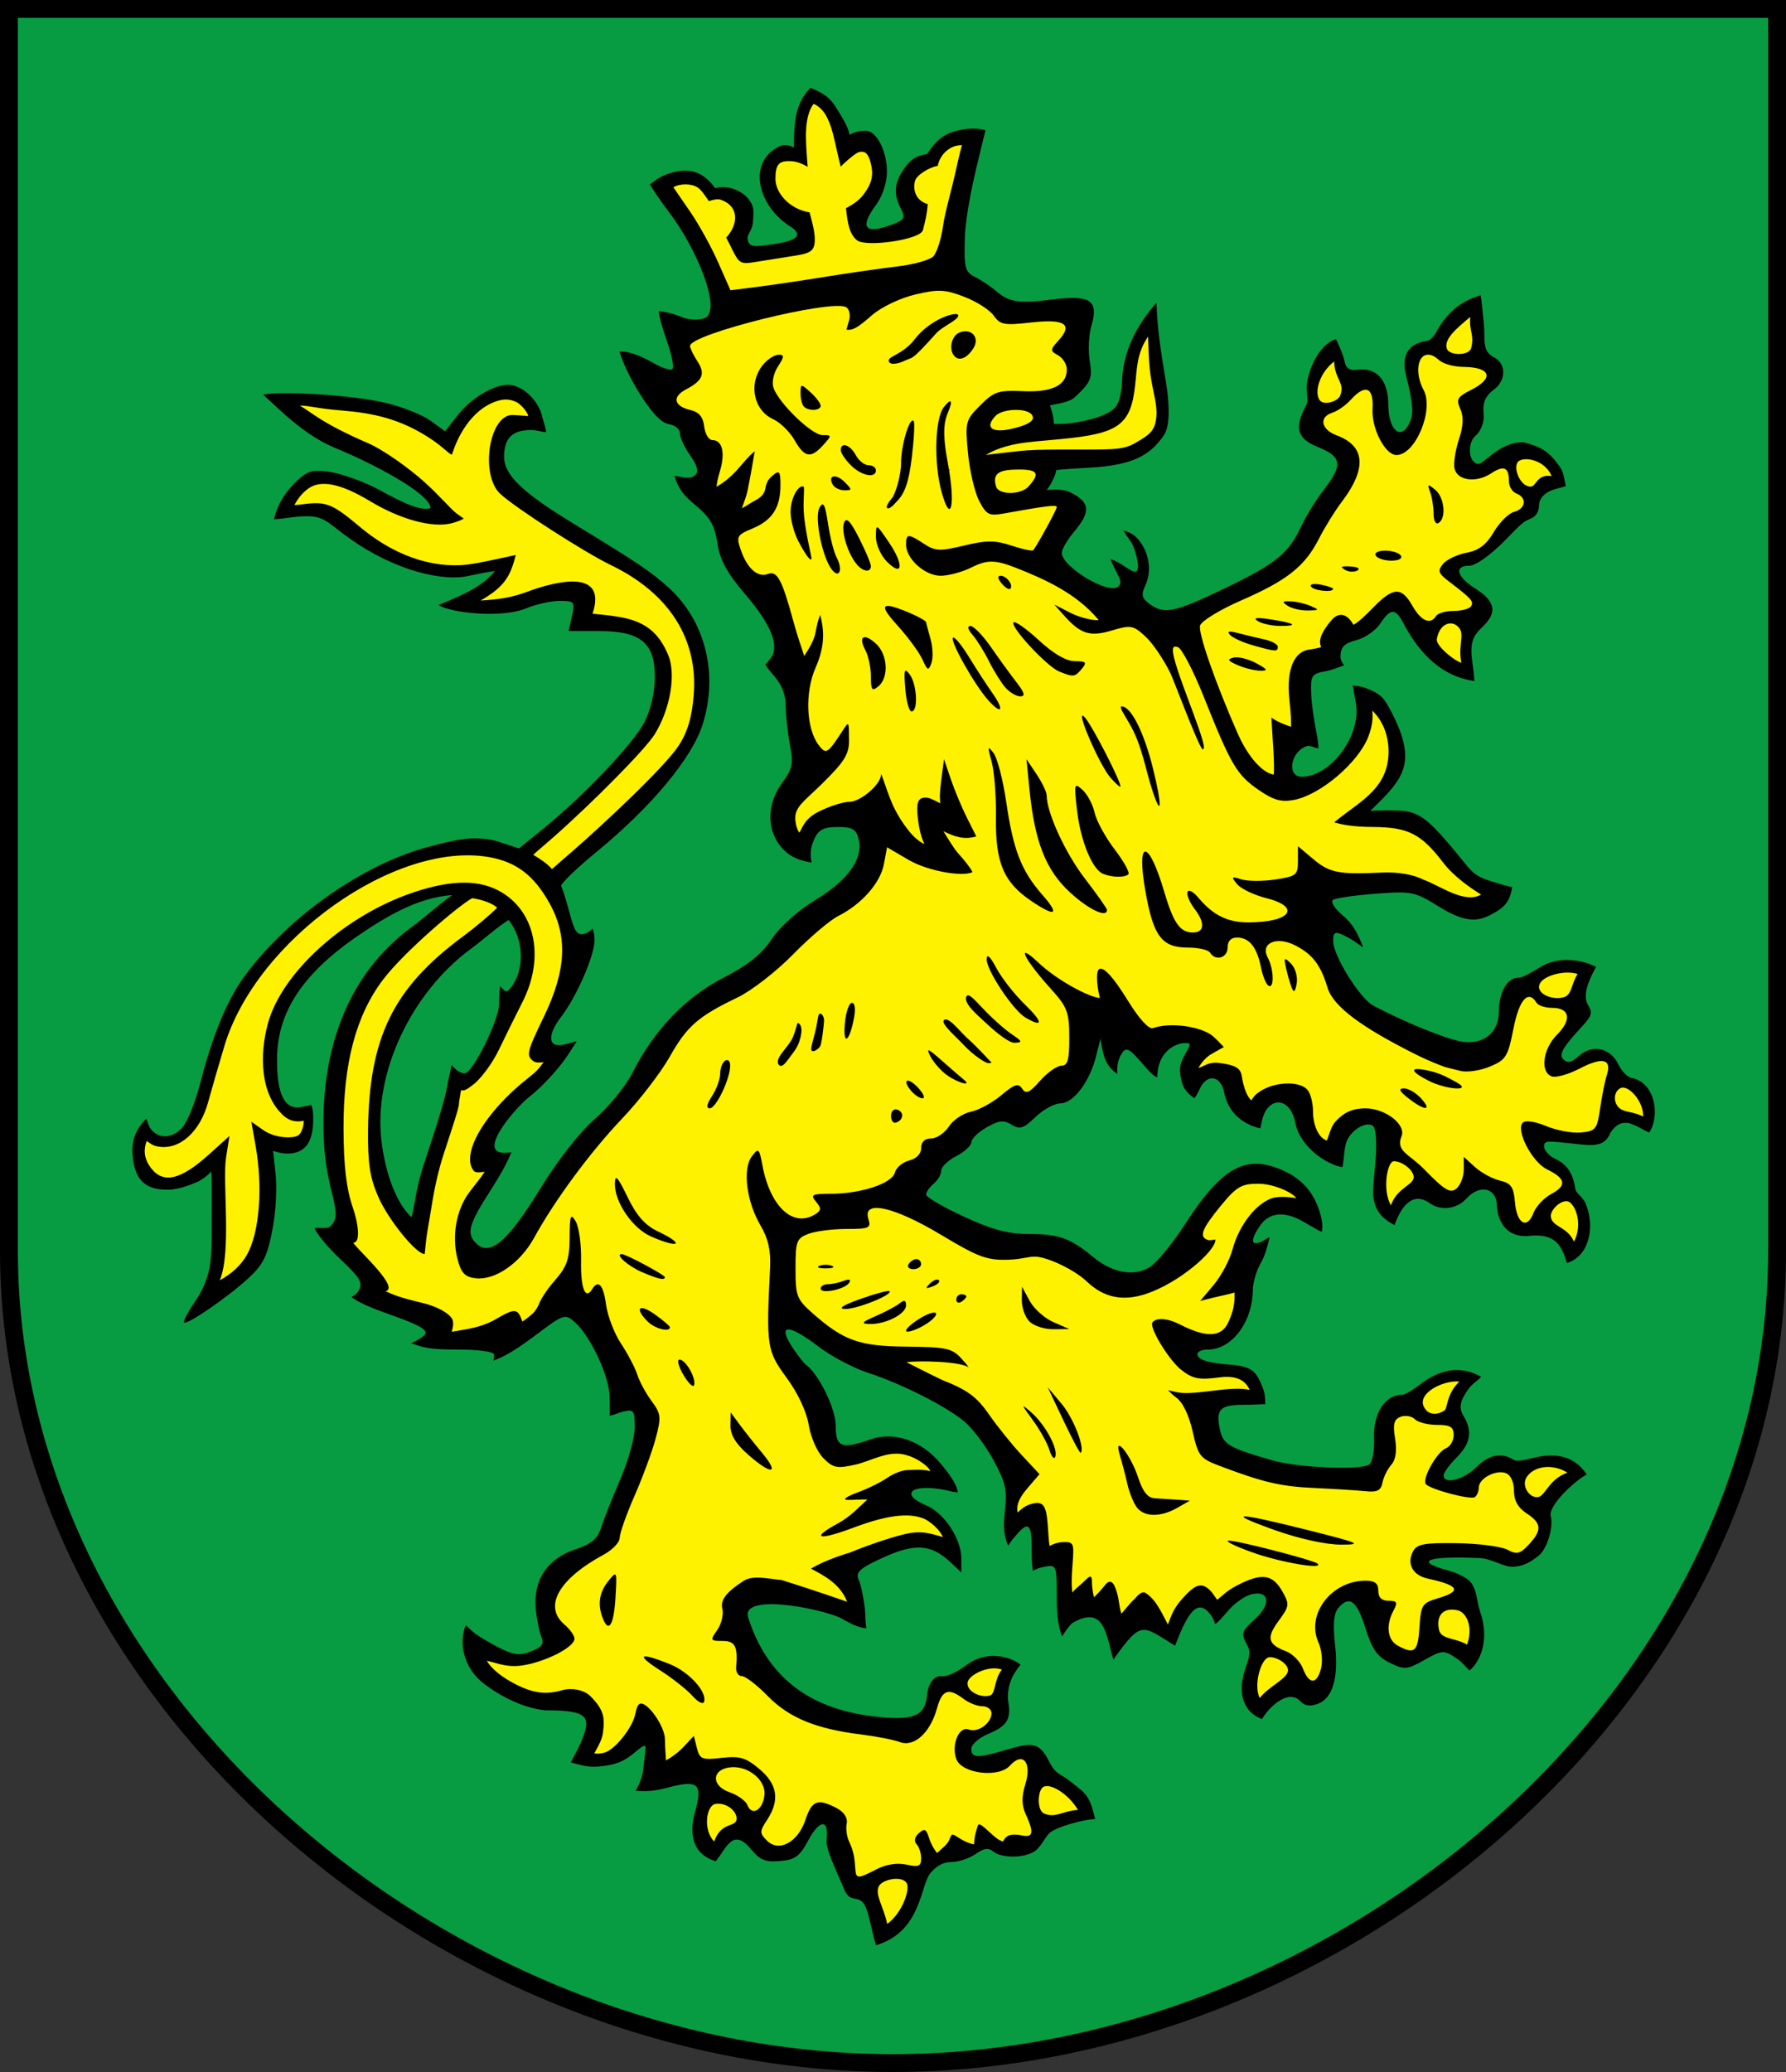
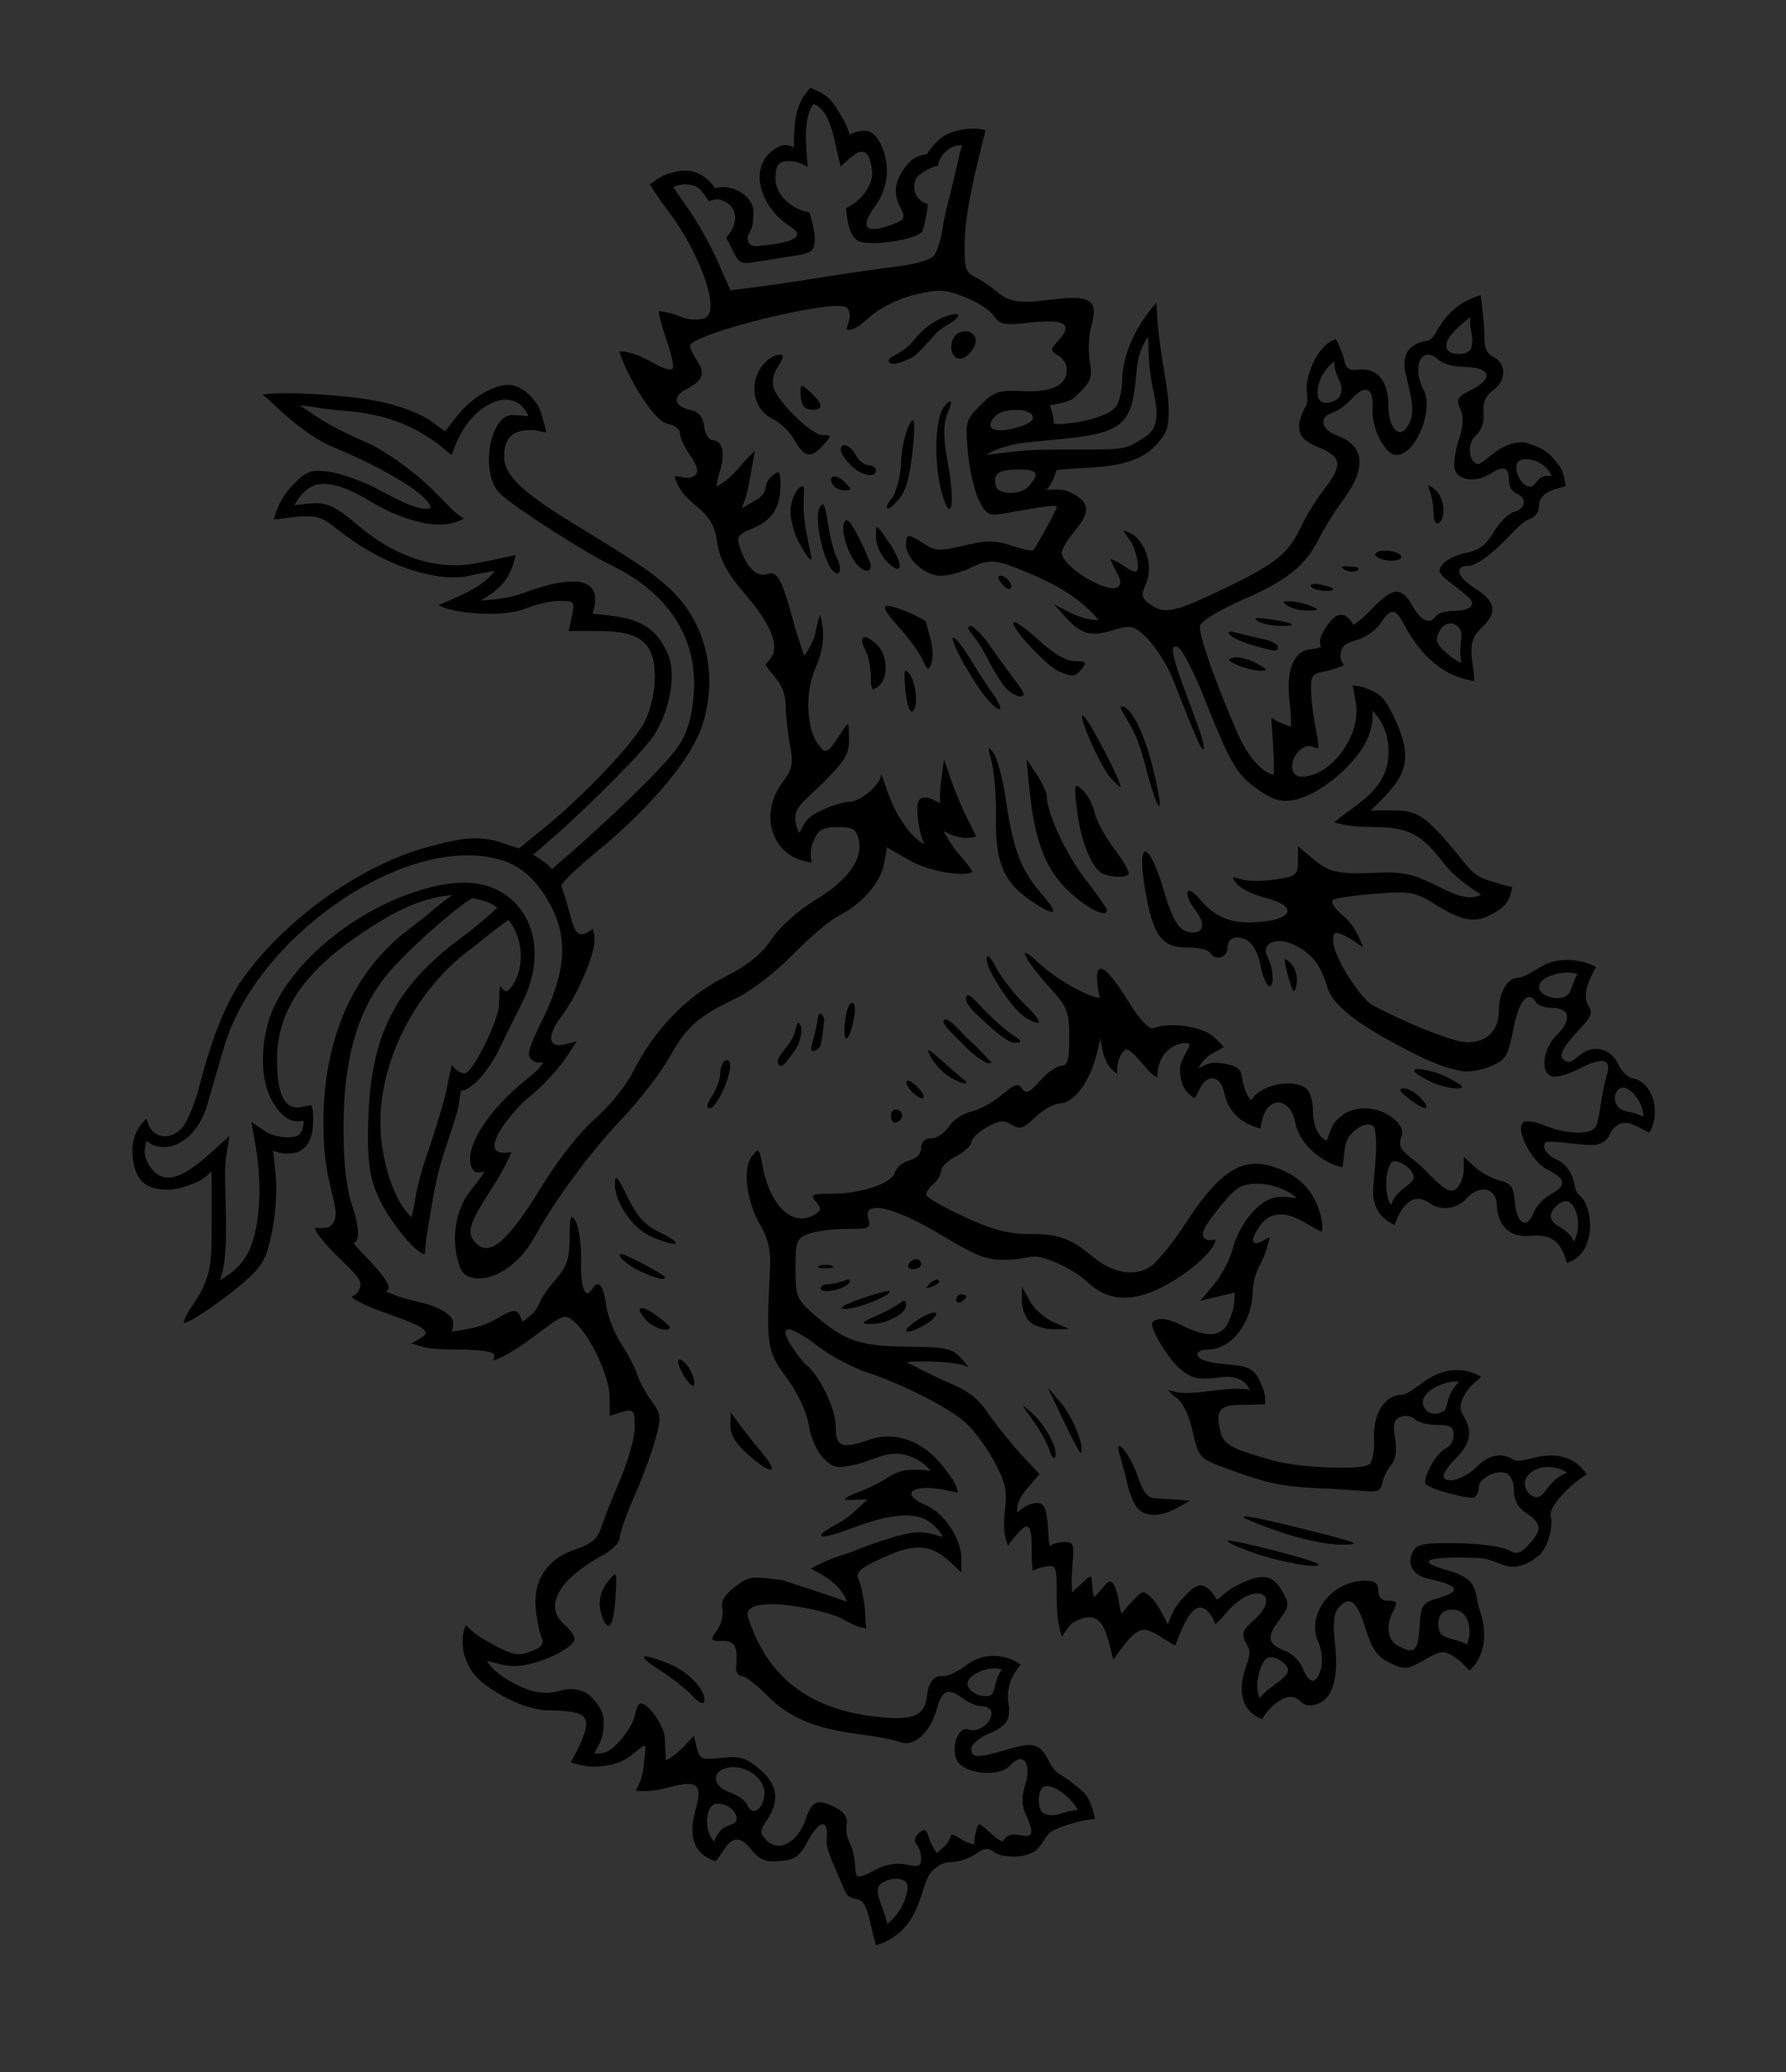
<svg xmlns="http://www.w3.org/2000/svg" width="500" height="580" id="Wappen_Vorlage">
  <rect width="100%" height="100%" fill="#333333" stroke="none" />
  <defs id="defs3355" />
-   <path d="M 497.5,350 C 497.5,475 375,577.5 250,577.5 125,577.5 2.5,475 2.5,350 l 0,-347.5 495,0 0,347.5 z" id="Schild" style="fill:#089c42;fill-opacity:1;fill-rule:nonzero;stroke:#000000;stroke-width:5;stroke-linecap:round;stroke-linejoin:miter;stroke-miterlimit:4;stroke-opacity:1;stroke-dasharray:none;display:inline" />
-   <path d="m 225.548,27.399 c -3.374,4.18 -2.516,10.464 -2.813,15.032 -8.131,-2.356 -10.952,8.646 -6.373,13.713 2.23,4.759 9.961,4.071 8.878,10.373 0.207,4.282 -7.851,1.578 -10.197,3.384 -3.709,1.642 -8.524,1.787 -8.219,-3.384 4.582,-5.306 -0.08,-14.674 -7.164,-13.406 -3.042,-5.602 -10.713,-5.109 -15.383,-1.89 7.632,10.15 13.835,21.235 18.504,33.052 19.188,-2.868 38.741,-4.65 57.622,-8.878 8.197,-3.602 5.442,-15.183 8.747,-22.108 1.288,-5.137 2.331,-10.341 3.868,-15.427 -5.614,-1.404 -10.833,1.985 -13.318,6.461 -6.632,1.461 -9.128,10.847 -2.989,14.548 0.477,7.63 -9.772,6.014 -14.9,6.197 -2.599,-2.306 -2.339,-6.46 1.275,-7.868 5.18,-4.246 5.87,-16.735 -2.242,-17.537 -2.521,0.052 -4.882,3.769 -4.527,-1.319 -0.715,-4.95 -5.532,-15.194 -10.768,-10.944 z m 36.217,51.205 c -7.693,0.787 -15.377,3.603 -21.141,8.878 -1.737,-8.134 -12.341,-3.536 -17.933,-3.121 -10.557,2.979 -22.88,3.754 -31.734,10.593 -3.465,3.967 6.531,8.839 0.527,11.164 -5.508,1.246 -6.733,9.431 -0.703,10.812 5.874,-0.175 2.478,9.006 8.527,9.098 0.537,5.168 -2.651,10.331 -2.198,15.735 2.812,-0.772 9.26,-7.233 9.45,-5.318 -0.548,4.776 -8.198,15.92 0.725,9.226 1.987,-0.723 6.309,-4.045 6.967,-3.732 -3.118,4.095 -12.763,4.507 -9.933,11.691 1.025,5.639 6.066,10.959 11.56,10.329 3.12,8.897 6.362,19.049 8.175,27.383 -1.212,7.257 -1.141,18.683 6.945,21.669 3.909,-1.055 -2.75,3.599 -2.989,4.527 -5.064,3.819 -11.187,10.353 -6.681,16.966 2.924,8.569 4.272,-1.957 7.999,-4.132 5.172,-3.687 12.37,-2.126 16.658,-7.296 2.1,7.069 8.461,15.256 13.845,17.01 -5.137,-0.443 -13.657,-11.545 -14.285,-3.428 0.102,10.158 -9.098,15.475 -16.438,20.218 -9.751,8.657 -18.687,18.555 -31.031,23.559 -12.187,6.768 -15.62,21.873 -25.932,30.679 -11.652,11.598 -19.668,26.08 -29.053,39.338 -2.491,2.461 -9.235,7.256 -11.779,2.901 -4.381,-10.347 3.228,-19.488 9.014,-27.25 2.968,-3.952 -8.742,2.363 -5.63,-3.605 3.953,-12.674 17.588,-17.796 23.822,-29.009 -8.761,3.732 -8.304,-0.705 -4.177,-6.77 7.276,-12.538 8.484,-29.537 -1.801,-40.83 -4.946,-6.388 0.251,1.656 2.727,0.479 13.28,-12.343 28.372,-23.389 38.5,-38.542 8.586,-17.84 0.622,-40.647 -16.878,-49.667 -12.309,-6.817 -25.377,-13.544 -35.778,-23.119 -2.183,-4.67 -2.391,-13.163 2.417,-16.087 5.768,1.485 10.011,0.567 6.197,-5.23 -5.567,-9.021 -18.048,-3.159 -21.976,4.395 -1.753,4.354 -3.331,5.155 -6.901,1.538 -13.975,-8.697 -29.426,-8.115 -45.352,-8.841 10.687,7.245 20.235,12.991 31.639,18.775 5.823,3.865 13.189,9.637 16.35,14.46 -13.489,0.908 -23.189,-14.077 -36.701,-10.724 -4.364,1.729 -6.694,6.254 -8.966,10.065 6.538,1.75 14.081,-1.886 18.944,4.439 11.374,10.885 28.143,15.616 43.532,10.595 -3.266,5.984 -8.713,7.23 -13.82,11.229 11.386,1.205 20.105,-0.543 30.635,-3.759 2.938,-0.945 8.73,-0.43 6.373,4.044 -3.995,7.173 6.597,3.954 10.637,5.758 11.53,1.727 13.577,16.016 8.703,24.614 -7.114,12.997 -19.705,21.89 -30.064,32.217 -3.776,1.719 -6.275,9.204 -10.856,5.802 -22.286,-6.095 -44,7.058 -59.885,21.618 -14.313,12.42 -22.488,30.8 -25.914,49.107 -1.117,5.972 -8.787,13.508 -14.477,7.229 -3.392,-3.268 -4.622,5.834 -3.453,8.985 1.849,7.26 11.153,9.26 16.526,4.439 2.827,-1.471 6.74,-7.012 5.494,-0.703 0.048,12.097 1.923,24.855 -4.219,35.909 9.496,-4.009 18.229,-11.674 18.768,-22.548 1.412,-7.241 0.305,-16.073 -0.176,-22.372 5.203,2.752 12.936,1.116 12.316,-6.26 2.235,-6.666 -5.874,0.516 -7.349,-5.52 -8.473,-14.686 1.212,-32.615 13.23,-42.019 9.86,-8.602 24.598,-15.933 36.173,-16.043 -15.986,11.943 -32.185,26.981 -34.327,48.128 -2.408,15.484 -1.604,31.524 2.769,46.502 -8.065,-1.145 0.777,6.073 3.126,9.103 9.614,5.436 -4.424,7.533 5.033,9.639 5.468,3.661 14.299,2.445 18.476,7.409 -4.378,7.846 2.943,4.44 7.604,3.824 4.184,-0.063 8.752,-3.98 11.823,-4.176 1.581,6.435 8.81,-1.047 10.197,-4.923 1.571,-3.237 4.378,-5.645 6.285,-8.659 -0.426,3.615 2.232,10.035 6.681,7.076 1.317,10.243 8.352,18.561 12.263,27.91 6.715,6.045 -0.644,14.729 -2.066,21.449 -3.196,5.615 -4.17,12.64 -7.252,18.021 -7.516,4.455 -19.974,11.348 -16.131,21.976 1.346,2.859 6.812,5.546 1.319,6.988 -7.661,5.077 -16.301,2.52 -24.35,0.044 4.493,11.348 17.709,18.924 29.58,15.164 6.879,0.486 7.717,9.622 3.868,14.065 -4.351,5.483 6.123,4.798 9.142,2.022 3.46,-2.617 6.114,-7.082 7.604,-10.549 4.116,4.404 2.474,10.724 3.296,16.175 3.099,-0.616 7.271,-5.205 9.186,-5.274 0.407,3.714 7.023,1.55 4.571,5.274 -1.047,2.733 4.189,5.089 -0.088,5.846 -4.833,5.29 -2.572,12.802 2.57,16.783 0.566,-4.677 4.208,-6.286 7.935,-8.08 0.327,-2.086 2.207,-3.519 2.945,-1.626 -3.281,7.557 8.955,12.521 13.362,6.285 3.347,-1.943 2.92,-7.942 5.934,-9.098 6.309,0.511 2.546,7.17 5.494,10.768 -0.305,5.025 2.402,11.58 7.296,9.714 -0.702,5.404 3.273,10.137 3.648,15.515 5.658,-3.704 12.516,-11.279 9.098,-18.328 3.42,1.529 5.304,-6.573 6.528,-3.456 3.39,-1.779 4.634,-6.259 8.592,-2.917 4.067,-0.203 2.582,-6.528 7.032,-1.494 2.971,2.621 4.041,0.438 6.329,-0.879 4.402,2.188 8.687,-2.548 7.032,-6.065 5.079,1.941 8.627,-2.442 13.824,-1.939 -3.015,-5.412 -7.729,-13.64 -14.923,-10.324 2.403,-5.539 -4.461,-11.637 -8.835,-6.461 -3.226,4.109 -14.797,1.725 -10.549,-4.615 5.8,-2.47 11.548,-6.165 8.747,-10.724 2.442,-3.252 1.205,-7.107 4.749,-9.936 -5.784,-2.735 -15.139,-2.134 -16.353,4.969 -7.133,-2.757 -8.19,6.803 -10.549,10.988 -3.604,6.182 -10.693,-0.262 -16.087,0.483 -11.295,-0.641 -21.543,-5.809 -29.097,-14.153 -6.056,-1.277 -0.95,-8.993 -6.329,-11.296 -3.921,-0.557 0.453,-5.41 -0.967,-8.307 5.908,-9.214 17.722,-1.904 25.581,0.088 6.172,1.941 15.586,7.316 8.747,-2.857 -0.948,-2.944 -4.882,-5.458 -5.89,-7.076 10.943,-3.408 22.418,-10.977 33.764,-5.02 1.796,-2.059 -2.256,-9.084 -6.206,-10.979 -4.984,-3.524 -14.336,-0.547 -17.098,-0.527 6.21,-3.806 2.125,-4.915 7.208,-7.252 4.573,-2.542 10.184,-0.316 14.944,0.527 -2.847,-10.067 -14.952,-14.797 -23.866,-9.67 -4.302,2.405 -10.15,2.489 -11.56,-3.121 -1.884,-8.848 -5.991,-16.955 -11.34,-24.086 -4.444,-12.841 3.516,-28.052 -5.186,-39.777 -1.147,-2.145 -3.201,-10.983 -0.835,-4.219 1.398,4.284 6.515,8.082 9.538,9.01 -4.814,5.002 -2.976,13.595 -1.934,19.867 5.357,8.413 14.923,14.812 25.009,15.471 -0.985,1.984 11.558,6.32 16.06,9.112 12.2,3.265 16.416,16.554 25.299,24.248 -4.67,4.007 -6.517,10.139 -4.659,16.175 2.075,-1.462 8.677,-9.167 7.912,-2.066 0.749,3.975 -0.66,13.244 5.406,8.043 4.145,-1.361 0.073,6.911 1.363,9.274 -1.015,11.948 3.129,4.205 6.329,3.648 -0.667,11.886 6.896,-5.61 7.076,2.11 0.739,5.031 2.144,10.039 5.89,3.165 1.509,-1.78 3.911,-6.195 5.318,-1.89 3.27,4.988 6.117,10.357 8.351,2.857 1.219,-2.56 5.376,-10.6 7.78,-5.274 2.895,6.664 7.142,-3.109 11.735,-3.516 4.279,-3.92 10.774,3.431 5.978,6.813 -2.705,2.393 -3.18,6.944 -2.286,9.538 -5.381,4.448 -4.548,12.794 -0.511,18.236 2.573,-4.14 7.485,-7.127 10.093,-9.797 2.344,5.783 9.909,2.533 9.714,-2.989 0.083,-7.283 -5.12,-17.222 4.923,-20.79 2.798,-1.269 6.232,-1.937 6.153,2.022 1.275,2.253 4.578,2.046 2.417,5.142 -2.972,7.038 8.329,15.754 12.878,8.615 1.214,-2.626 0.317,-6.603 2.549,-2.549 3.046,2.629 7.556,2.145 10.593,5.011 3.78,-5.518 1.961,-15.022 -3.604,-16.878 4.565,-6.052 -5.664,-8.08 -9.714,-9.01 -3.362,-2.014 0.902,-5.086 3.56,-3.824 7.769,-0.555 15.388,0.612 22.68,2.681 6.333,-1.508 12.165,-11.437 4.747,-15.559 5.825,-0.46 5.863,-9.29 12.47,-9.118 1.075,-1.971 -3.614,-3.436 -6.418,-4.07 -3.935,-1.145 -8.912,0.808 -11.018,2.727 -4.343,-5.03 -13.158,-0.429 -14.065,4.835 -2.825,-1.093 -11.782,-0.689 -7.384,-5.406 3.017,-3.606 9.16,-7.726 5.011,-13.054 -3.345,-1.38 -0.631,-5.984 0.335,-8.494 6.667,-4.875 3.354,-4.705 -2.313,-5.395 -4.112,1.39 -11.604,4.698 -11.032,9.889 -6.5,-2.259 -9.682,5.376 -7.56,10.329 1.023,4.143 -3.423,6.799 -3.824,10.505 -15.497,-0.747 -32.381,-1.004 -45.799,-9.23 -1.908,-4.035 -1.904,-8.814 -4.307,-12.746 6.96,-0.568 12.302,-2.555 19.175,-0.338 -1.506,-7.37 -6.827,-11.614 -14.077,-9.376 -6.725,1.414 -10.429,-5.981 -13.186,-10.856 5.981,2.383 15.505,7.775 20.042,0.132 2.539,-4.284 2.767,-9.374 2.505,-14.241 -6.145,3.002 -4.671,0.573 -2.286,-3.296 2.446,-7.179 6.363,-19.228 16.219,-16.526 9.527,3.959 5.899,-1.75 1.187,-6.022 -7.354,-5.402 -19.269,-5.127 -24.042,3.648 -3.301,3.412 -7.77,9.642 -3.956,13.625 -7.224,7.007 -20.362,16.105 -29.448,7.164 -6.471,-5.743 -15.268,-9.201 -23.822,-6.813 -14.254,0.253 -24.382,-15.634 -38.898,-14.197 4.816,-0.719 8.511,-3.844 10.9,-7.604 3.556,-0.508 6,-3.993 7.032,-6.549 5.647,-0.879 7.567,-7.988 13.493,-8.263 3.734,-0.867 6.926,-5.257 9.933,-5.758 6.259,4.011 8.89,-6.641 14.768,-6.945 4.487,-4.621 2.651,-12.752 1.582,-18.592 -2.466,-3.902 -0.287,-2.029 2.505,-0.879 4.831,2.19 10.164,2.447 6.637,-4.132 4.186,5.04 7.525,16.34 16.043,13.054 3.591,-0.331 9.767,0.153 11.472,2.681 -4.282,2.469 -2.63,6.885 -5.096,10.877 4.478,-0.75 8.21,-5.811 12.217,-1.691 0.298,3.671 3.318,10.929 6.599,9.434 1.79,-4.443 9.557,-7.149 12.697,-3.632 0.581,5.912 1.303,14.325 8.922,15.164 0.834,-5.504 5.25,-11.582 11.516,-9.318 3.788,0.639 6.197,3.469 4.571,7.076 0.81,2.818 -3.917,3.914 -3.116,7.78 -1.264,5.739 0.796,8.442 3.97,13.1 0.169,-5.752 5.442,-7.294 8.596,-10.199 2.803,4.404 10.374,7.362 12.834,1.099 0.7,-4.86 5.585,1.555 9.01,1.319 1.348,3.815 1.09,12.737 7.78,11.208 2.59,-0.883 3.067,-4.89 4.527,-0.835 3.705,2.366 5.961,3.634 6.859,8.275 4.819,-5.543 7.265,-15.261 -0.09,-18.911 3.014,-7.301 -8.328,-7.79 -9.758,-13.889 -3.375,-5.327 4.044,-0.151 6.241,-0.308 5.494,1.785 14.356,0.962 14.373,-6.505 0.242,-2.087 4.348,2.535 6.857,1.802 4.429,2.628 5.907,2.795 4.687,-3.352 -0.201,-5.244 -5.04,-10.557 -9.39,-9.438 0.472,-4.891 -3.721,-9.662 -8.219,-6.593 -2.252,0.865 -5.923,5.612 -9.186,2.901 -0.165,-6.192 9.928,-10.809 5.011,-16.922 3.195,-2.506 2.854,-7.336 5.934,-10.109 -6.112,-2.927 -16.632,-1.78 -18.416,5.318 -8.556,2.293 -4.279,14.871 -10.373,19.119 -11.201,5.278 -21.95,-4.72 -31.602,-9.23 -6.607,-3.503 -11.858,-8.693 -13.537,-16.043 -3.246,-6.823 -13.264,-12.53 -19.603,-7.516 -3.626,-3.238 6.181,-1.018 8.263,-3.78 5.422,-3.167 0.393,-9.372 -4.219,-9.758 3.859,-0.22 9.414,-1.299 9.494,-6.153 10.201,8.948 25.408,-0.097 36.2,8.189 5.511,3.49 12.753,4.025 18.081,-0.409 -9.581,-3.844 -14.512,-13.228 -22.372,-19.032 -5.235,-3.431 -11.753,-2.759 -17.713,-3.165 10.579,-5.572 15.148,-20.346 7.296,-29.976 -5.491,-6.957 -8.659,-7.748 -6.153,2.022 -1.387,10.437 -11.447,18.979 -21.449,20.834 -2.308,0.284 -8.067,-3.393 -2.628,-1.491 4.169,-0.029 1.198,-9.098 1.751,-12.832 2.816,-0.725 6.946,-0.871 4.969,-8.087 -0.565,-5.044 -2.249,-15.235 5.577,-14.818 6.695,0.606 0.154,-5.125 4.483,-7.78 2.509,-4.585 2.936,6.475 6.241,0.967 4.11,-1.994 6.616,-7.973 10.944,-8.615 2.191,3.197 4.683,7.569 8.527,8.131 -1.975,7.148 6.753,10.891 12.126,12.779 -2.221,-5.179 0.488,-12.333 -1.402,-16.207 5.644,-0.692 4.845,-7.324 0.164,-9.188 -1.805,-1.826 -7.451,-4.871 -2.054,-6.019 6.736,-0.502 11.015,-5.823 14.46,-11.076 3.375,-1.691 7.119,-4.474 6.461,-8.263 2.72,-2.014 3.262,-5.159 7.296,-3.07 1.255,-1.175 -1.139,-7.015 -4.439,-8.621 -3.503,-2.567 -8.685,-1.343 -10.944,1.231 -3.847,-0.968 -8.415,5.476 -11.604,1.978 0.542,-5.852 3.642,-12.506 1.582,-17.845 4.557,-1.134 11.04,-7.826 4.879,-11.384 -2.107,-0.811 -3.765,-0.693 -1.802,-3.033 1.088,-5.208 -2.201,-8.97 -0.631,-14.289 -4.757,3.952 -10.946,7.417 -12.291,12.971 -8.331,-2.148 -8.919,9.829 -5.274,14.68 0.64,4.414 -1.254,11.459 -5.626,12.878 -6.285,-4.374 -0.674,-14.058 -6.945,-17.845 -2.951,-1.445 -6.061,3.399 -6.329,-1.275 -2.748,-3.161 -2.403,-10.271 -4.859,-7.12 -5.379,3.656 -7.595,13.11 -4.24,17.449 -3.117,5.923 4.421,8.599 8.263,10.944 3.831,6.313 -4.303,12.201 -6.769,17.449 -3.922,9.124 -10.781,16.725 -20.437,20.155 -5.326,3.35 -15.518,4.692 -16.307,12.194 0.041,2.51 3.417,10.795 0.571,5.186 -1.245,-3.945 -6.574,-3.674 -8.175,-1.89 -2.928,-4.736 -8.581,-8.919 -14.241,-6.022 -6.051,-8.495 -17.239,-13.963 -25.581,-17.186 7.66,2.746 9.241,-8.081 12.483,-12.746 2.788,-6.897 -8.13,-4.433 -10.153,-4.132 4.488,-1.786 7.157,-9.934 0.615,-10.681 12.016,-1.575 28.712,4.035 36.832,-7.868 3.159,-9.246 -3.359,-18.13 -2.089,-27.665 1.185,-11.697 -2.211,-4.407 -5.515,1.294 -4.896,7.45 0.513,20.867 -10.109,23.734 -5.359,1.383 -14.216,2.437 -17.669,2.022 3.521,-2.184 1.518,-7.4 -2.154,-7.999 6.761,1.298 16.477,-4.255 12.702,-12.043 -2.344,-2.381 -2.409,-3.604 -0.132,-6.109 2.914,-6.41 -6.083,-8.176 -10.549,-6.901 -4.144,0.563 -9.082,1.971 -11.34,-2.461 -4.812,-3.654 -10.784,-6.409 -16.878,-6.241 l -7e-5,0 z m 144.429,81.005 0.044,-0.088 -0.044,0.088 z m -131.507,-42.195 c -1.921,2.848 2.486,5.611 3.209,5.846 -3.456,2.27 -5.036,2.145 -4.483,-2.461 -0.214,-1.11 0.793,-3.445 1.275,-3.384 z m 3.34,12.614 c -4.541,2.978 -1.852,11.043 3.648,10.724 -6.213,2.882 -6.206,-6.676 -7.384,-10.329 0.616,0.127 3.899,-0.767 3.736,-0.396 z m -12.395,1.67 c -0.355,-0.403 0.972,-0.231 0,0 z m 11.56,22.68 c 0.92,0.06 -0.999,0.054 0,0 z m -1.231,0.088 c -5.804,1.783 -14.475,7.045 -18.284,0.44 5.602,4.056 12.453,-0.141 18.284,-0.44 z m -9.626,71.731 c 0.589,2.125 4.542,7.193 0.044,4.395 -1.929,0.11 -10.216,-5.474 -5.055,-3.516 3.395,1.135 6.713,4.324 5.011,-0.879 l 7e-5,0 z m -4.659,7.912 c 0.344,2.431 7.231,8.137 3.209,7.252 -3.007,-1.336 -3.405,-6.546 -4.659,-9.626 l 0.733,1.2 0.717,1.173 z m 63.028,20.79 c 0.099,2.111 3.839,6.782 3.296,6.549 -2.025,-1.434 -2.887,-4.94 -3.296,-6.549 z m -182.272,0.044 c 9.559,10.946 1.252,25.45 -4.498,36.038 -2.585,4.124 -5.238,12.627 -11.237,10.727 -1.596,14.445 -8.938,27.596 -9.801,42.37 -0.383,4.414 -4.306,-4.073 -5.67,-5.23 -8.73,-13.583 -5.555,-31.317 -2.27,-46.045 4.765,-17.593 21.212,-26.502 33.477,-37.861 z m 197.26,3.648 c 2.572,1.34 4.898,1.332 1.802,3.692 0.34,3.793 -3.188,1.011 -3.692,0.264 1.532,-0.722 1.225,-3.893 1.89,-3.956 z m -97.092,77.269 c -3.729,1.167 -0.807,7.228 -5.714,5.318 -2.771,-0.416 -8.032,1.981 -4.615,-1.978 -0.948,-4.362 5.897,-1.345 8.615,-3.033 -0.981,0.501 3.407,-0.983 1.714,-0.308 z" id="path3306" style="fill:#fff200" />
  <path d="m 404.636,301.319 c 1.256,0.612 2.218,1.116 3.379,1.793 4.226,2.461 -3.304,1.883 -8.157,-0.627 -5.33,-2.756 -5.3,-3.956 0.07,-2.777 2.492,0.547 3.843,1.189 4.708,1.611 z m -0.062,-2.626 c -1.172,-0.386 -4.893,-1.868 -7.81,-3.322 -15.791,-7.872 -23.528,-13.689 -25.109,-18.879 -1.96,-6.431 -4.157,-9.316 -9.019,-11.838 -5.215,-2.705 -9.894,-0.663 -7.733,3.375 1.743,3.258 1.887,8.924 0.2,7.881 -0.674,-0.416 -1.627,-2.767 -2.118,-5.223 -1.118,-5.588 -3.271,-8.251 -6.675,-8.251 -1.703,0 -2.641,0.999 -2.641,2.813 0,2.912 -3.393,3.881 -4.923,1.406 -0.478,-0.774 -3.265,-1.406 -6.194,-1.406 -7.328,0 -9.699,-3.176 -11.925,-15.976 -2.556,-14.699 0.927,-14.479 5.295,0.334 2.605,8.831 4.436,11.423 8.073,11.423 3.166,0 3.405,-2.671 0.576,-6.412 -3.451,-4.563 -2.545,-7.428 1.017,-3.214 4.082,4.828 8.171,6.818 13.965,6.794 11.83,-0.049 14.86,-4.299 4.86,-6.817 -3.373,-0.849 -7.007,-2.598 -8.076,-3.886 -1.736,-2.092 -1.609,-2.236 1.192,-1.347 1.724,0.547 5.992,0.567 9.483,0.043 5.89,-0.883 6.348,-1.253 6.348,-5.137 l 0,-4.185 4.327,3.641 c 4.52,3.804 7.124,4.315 19.062,3.741 4.562,-0.219 8.863,0.506 11.699,1.972 4.581,1.596 11.456,6.873 16.193,4.199 -3.249,-2.04 -7.695,-5.125 -10.713,-9.073 -6.068,-7.938 -9.753,-9.803 -19.471,-9.856 -6.035,-0.033 -8.926,-0.725 -10.953,-1.287 6.252,-5.319 14.471,-8.835 15.172,-18.432 0.345,-4.727 -1.029,-9.504 -4.49,-12.849 0.21,2.114 0.029,4.311 -1.134,7.325 -2.795,7.239 -13.423,16.271 -20.787,17.665 -3.612,0.684 -5.779,0.063 -10.008,-2.867 -6.03,-4.179 -7.684,-6.998 -15.263,-26.008 -2.904,-7.286 -6.161,-13.539 -7.237,-13.897 -1.477,-0.491 -1.736,0.257 -1.055,3.049 1.811,7.428 10.13,26.073 7.979,25.533 -0.969,-0.243 -8.101,-19.354 -8.952,-21.13 -1.853,-3.868 -5.029,-8.559 -7.058,-10.425 -3.414,-3.14 -4.11,-3.267 -9.325,-1.704 -6.183,1.852 -8.804,1.049 -13.404,-4.107 l -2.797,-3.136 4.666,2.387 c 2.566,1.313 6.556,2.191 7.763,1.951 -6.042,-7.289 -14.718,-11.307 -23.257,-14.652 -5.9,-2.311 -8.107,-2.192 -12.448,-0.026 -2.52,1.257 -6.359,2.286 -8.531,2.286 -4.409,0 -9.684,-4.741 -9.684,-8.704 0,-3.134 0.571,-3.16 5.042,-0.23 3.12,2.044 4.441,2.101 11.203,0.478 6.331,-1.519 8.647,-1.515 13.298,0.02 3.098,1.022 5.831,1.598 6.074,1.28 1.271,-1.664 6.576,-11.398 6.576,-12.065 0,-0.714 -2.82,-0.372 -15.011,1.823 -3.935,0.708 -4.731,0.283 -6.737,-3.597 -1.252,-2.42 -2.654,-8.457 -3.117,-13.416 -0.81,-8.673 -0.679,-9.178 3.453,-13.31 3.859,-3.859 5.07,-4.26 11.934,-3.955 8.219,0.366 12.292,-1.653 12.292,-6.092 0,-1.414 -1.094,-3.183 -2.432,-3.932 -2.292,-1.283 -2.284,-1.525 0.138,-4.201 4.102,-4.533 1.724,-6.064 -7.754,-4.992 -7.487,0.847 -8.627,0.636 -10.428,-1.936 -1.112,-1.588 -4.835,-3.961 -8.272,-5.274 -5.423,-2.071 -7.237,-2.153 -13.716,-0.619 -4.223,1 -9.473,3.513 -12.086,5.786 -3.854,3.352 -5.212,4.291 -7.164,4.054 0.246,-0.916 0.511,-1.637 0.787,-2.69 0.382,-1.46 0.013,-3.075 -0.819,-3.59 -3.858,-2.384 -43.739,7.499 -43.739,10.84 0,0.621 0.923,2.537 2.05,4.257 2.307,3.521 1.543,5.415 -3.19,7.909 -3.944,2.078 -3.382,4.676 1.245,5.758 2.408,0.563 3.543,1.919 3.857,4.61 0.245,2.097 1.285,3.812 2.311,3.812 2.707,0 3.605,3.426 2.19,8.358 -0.658,2.294 -0.87,3.088 -1.054,4.722 1.108,-0.74 3.375,-1.857 6.618,-5.697 2.469,-2.924 3.542,-3.921 4.135,-4.227 -0.32,0.992 -0.73,4.522 -1.999,10.68 -0.512,2.485 -1.023,3.313 -1.667,5.282 1.501,-0.854 2.422,-1.509 3.651,-2.167 1.624,-0.869 2.677,-1.793 2.952,-3.468 0.289,-1.763 0.949,-2.676 2.11,-3.639 1.8,-1.494 2.11,-1.093 2.11,2.733 0,6.292 -2.276,9.844 -7.779,12.144 -4.461,1.864 -4.655,2.225 -3.294,6.128 1.779,5.102 4.726,7.702 7.518,6.631 2.617,-1.004 3.954,1.459 7.141,13.152 1.37,5.028 2.103,6.674 3.046,9.805 1.195,-1.805 2.745,-4.228 3.193,-6.64 0.318,-1.711 0.654,-3.484 1.322,-4.867 0.793,3.405 1.721,7.906 -1.295,14.725 -3.092,6.989 -2.676,17.193 0.888,21.779 2.076,2.671 2.423,2.437 7.111,-4.792 1.478,-2.279 1.26,-0.956 1.332,3.265 0.069,3.989 -1.203,6.049 -7.653,12.397 -4.255,4.187 -6.836,5.904 -7.31,8.568 -0.255,1.43 0.172,3.767 1.039,5.031 0.943,-1.382 1.375,-3.828 5.291,-5.824 3.035,-1.547 6.941,-2.813 8.682,-2.813 3.183,0 8.871,-4.87 8.933,-7.649 0.018,-0.821 1.042,3.107 2.926,7.689 1.884,4.582 5.011,8.477 6.3,9.697 0.929,0.879 1.933,1.669 2.915,2.091 -0.656,-1.319 -1.484,-3.778 -1.861,-7.384 -0.393,-3.751 -0.272,-5.999 2.711,-5.584 1.139,0.158 2.64,1.134 3.606,1.534 -0.264,-1.636 -0.1,-3.812 0.281,-6.722 l 0.738,-5.626 1.914,5.626 c 1.053,3.094 3.087,7.96 4.521,10.812 l 2.606,5.186 c -3.455,1.046 -6.132,0.047 -9.216,-1.462 0,0 2.91,4.848 3.974,6.018 1.975,2.172 3.549,4.186 4.187,5.422 -2.66,1.444 -12.508,-0.239 -17.977,-3.445 l -5.95,-3.487 -0.888,4.736 c -0.983,5.241 -6.233,11.206 -12.746,14.482 -2.337,1.175 -8.046,6.023 -12.688,10.773 -4.641,4.75 -11.604,10.157 -15.471,12.017 -11.134,5.353 -14.195,8.028 -19.063,16.655 -2.51,4.448 -8.48,12.201 -13.267,17.229 -8.952,9.402 -18.866,22.828 -24.718,33.474 -3.88,7.059 -10.911,11.915 -16.33,11.279 -3.033,-0.356 -4.076,-1.456 -5.081,-5.36 -1.662,-6.454 -0.386,-13.729 3.276,-18.683 1.475,-1.995 3.19,-3.977 4.309,-5.762 -1.094,0.137 -2.535,0.342 -3.021,-0.244 -3.827,-4.611 3.105,-16.488 15.157,-25.967 2.306,-1.814 2.833,-2.368 4.396,-4.488 -0.578,0.13 -2.144,0.267 -2.848,-0.248 -2.104,-1.539 -1.848,-2.664 2.774,-12.187 6.434,-13.256 6.917,-22.753 1.637,-32.168 -4.284,-7.637 -9.165,-11.379 -16.619,-12.742 -26.261,-4.802 -65.415,23.039 -74.339,52.859 -1.595,5.329 -3.634,12.376 -4.531,15.66 -2.274,8.319 -7.899,13.398 -13.83,12.488 -1.761,-0.27 -2.336,-0.9 -3.379,-1.59 -0.6,1.638 -1.294,4.494 1.383,7.8 3.404,4.203 8.237,3.005 15.971,-3.96 l 5.818,-5.239 -0.955,6.029 c -1.072,6.764 1.604,26.254 -1.756,34.38 3.451,-1.956 5.938,-4.198 7.633,-7.213 3.457,-6.15 4.459,-18.668 2.423,-30.267 l -1.214,-6.917 3.349,2.346 c 3.236,2.266 8.255,2.427 9.756,1.477 0.602,-0.381 1.464,-1.648 1.581,-4.112 -1.9,0.449 -3.926,0.162 -5.618,-1.356 -6.636,-5.953 -6.823,-17.017 -4.462,-25.785 3.859,-14.331 21.532,-30.288 40.694,-36.743 10.974,-3.697 18.914,-3.67 24.988,0.084 9.41,5.816 11.737,18.527 5.6,30.6 -1.828,3.595 -4.804,9.619 -6.614,13.386 -1.81,3.767 -5.062,8.158 -7.226,9.758 -1.111,0.821 -2.438,1.956 -3.368,1.503 -0.201,1.624 -0.567,3.155 -0.567,3.794 0,1.313 -2.171,7.599 -4.29,14.152 -2.646,8.183 -3.257,14.474 -4.252,19.852 -0.809,4.374 -0.832,6.658 -1.06,8.087 -2.388,0 -10.109,-9.514 -12.961,-15.971 -2.358,-5.337 -2.988,-9.422 -2.888,-18.706 0.281,-25.977 7.022,-39.758 26.505,-54.181 3.96,-2.932 8.087,-6.498 9.65,-8.106 -1.487,-1.332 -4.258,-2.236 -6.954,-2.662 -3.258,1.596 -19.037,14.919 -25.015,22.829 -7.557,9.999 -11.106,23.378 -11.044,41.634 0.036,10.601 0.784,16.891 2.649,22.293 1.429,4.139 2.253,9.773 0.042,9.695 1.863,2.6 13.049,12.535 9.089,13.595 4.774,2.232 9.264,2.863 11.946,3.703 3.667,1.148 6.454,2.962 6.845,4.455 0.257,0.982 0.034,2.041 -0.288,3.181 4.073,-0.768 8.125,-1.036 12.628,-3.693 4.135,-2.44 5.364,-2.663 6.302,-1.145 0.465,0.752 0.577,1.409 0.865,1.945 0.852,-0.499 1.573,-1.115 2.518,-1.899 1.219,-1.012 1.951,-2.47 2.217,-3.24 0.251,-0.728 1.899,-3.563 4.219,-6.206 3.515,-4.003 4.227,-6.03 4.262,-12.141 0.037,-6.3 0.277,-6.938 1.704,-4.522 0.914,1.547 1.588,6.453 1.499,10.901 -0.155,7.71 1.163,11.193 3.069,8.11 1.764,-2.854 3.176,-1.31 3.928,4.297 0.422,3.15 2.314,8.063 4.204,10.919 1.89,2.856 3.932,6.754 4.538,8.663 0.606,1.909 2.406,5.236 4.001,7.393 2.647,3.58 2.746,4.495 1.143,10.489 -0.966,3.612 -3.626,10.826 -5.91,16.032 -2.285,5.205 -4.154,10.495 -4.154,11.755 0,1.26 -1.992,3.369 -4.427,4.687 -12.679,6.862 -16.989,14.51 -11.044,19.6 1.547,1.325 2.813,3.101 2.813,3.947 0,2.793 -10.713,7.682 -16.835,7.682 -3.043,0 -5.309,-0.947 -7.704,-1.502 1.187,2.205 4.325,4.747 8.402,6.761 4.893,2.417 8.251,2.75 12.719,1.491 2.511,-0.707 6.043,-0.196 7.913,1.71 3.71,3.783 4.032,5.824 3.478,10.175 -0.308,2.413 -1.879,4.635 -2.431,5.817 1.136,0.166 2.647,-0.038 3.632,-0.542 3.003,-1.538 6.906,-6.844 7.704,-9.952 0.372,-1.45 0.582,-2.9 1.294,-3.34 1.892,-1.169 7.145,6.097 7.145,9.882 0,2.205 0.24,4.011 0.269,5.903 1.48,-0.79 3.448,-2.175 5.101,-3.949 l 2.724,-2.924 0.86,3.425 c 0.781,3.113 1.412,3.363 6.918,2.742 5.096,-0.574 6.774,-0.081 10.565,3.109 5.09,4.283 5.773,8.741 2.18,14.224 -2.143,3.271 -2.147,3.73 -0.052,5.826 3.358,3.358 8.701,0.453 10.787,-5.866 1.78,-5.392 3.435,-6.013 8.688,-3.259 2.077,1.089 3.163,2.725 2.855,4.302 -0.274,1.399 -0.006,3.614 0.596,4.923 1.227,2.671 1.56,4.09 1.795,7.654 0.198,3.011 0.611,3.029 5.961,0.262 l 0,-5e-5 c 2.682,-1.387 5.772,-1.865 8.369,-1.295 3.412,0.749 4.117,0.452 4.117,-1.739 0,-1.454 -0.58,-3.245 -1.289,-3.98 -0.787,-0.815 -0.546,-2.011 0.617,-3.069 1.537,-1.397 2.077,-1.193 2.79,1.055 0.507,1.597 1.077,2.832 2.32,4.496 1.326,-1.303 2.905,-2.288 3.515,-3.879 0.75,-1.956 0.71,-1.461 3.235,0.003 1.376,0.798 2.047,1.072 3.624,1.457 0.034,-1.45 0.277,-2.831 0.659,-3.989 0.62,-1.879 0.19,-2.649 3.709,0.586 1.853,1.703 2.312,2.042 3.699,2.62 1.07,-2.079 2.422,-2.098 4.663,-1.869 1.587,0.398 2.583,0.406 3.029,-0.109 0.625,-0.723 0.166,-2.474 -1.267,-5.619 -1.193,-2.618 -1.233,-4.918 -0.147,-8.455 1.889,-6.156 -0.668,-9.242 -4.317,-5.21 -3.18,3.514 -13.508,2.234 -15.006,-1.859 -1.466,-4.006 0.773,-9.301 3.491,-8.258 2.544,0.977 6.365,-1.768 6.365,-4.572 0,-1.066 -1.145,-1.938 -2.544,-1.938 -1.399,0 -3.773,-0.929 -5.274,-2.065 -4.221,-3.193 -6,-2.568 -7.43,2.612 -1.899,6.876 -6.38,10.96 -10.395,9.473 -1.754,-0.65 -6.671,-1.611 -10.925,-2.136 -12.552,-1.549 -20.136,-4.671 -26.046,-10.724 -3.007,-3.079 -6.281,-5.599 -7.275,-5.599 -0.994,0 -1.715,-1.108 -1.601,-2.461 0.495,-5.91 -0.27,-7.384 -3.835,-7.384 -3.416,0 -3.488,-0.154 -1.445,-3.072 1.183,-1.689 1.817,-4.402 1.409,-6.029 -0.575,-2.291 1.118,-4.534 5.448,-7.368 2.859,-2.257 7.267,-0.884 11.18,-0.583 9.213,2.884 18.305,6.075 18.305,6.075 -1.924,-5.063 -6.623,-7.402 -10.103,-9.262 4.194,-2.58 10.85,-4.482 10.85,-4.482 5.968,-2.465 13.54,-4.929 16.828,-5.476 3.216,-0.535 5.365,-0.054 9.232,1.112 -0.754,-1.965 -3.622,-4.512 -5.479,-5.225 -4.285,-1.644 -10.447,-0.825 -19.544,2.599 -9.9,3.726 -12.221,3.047 -4.252,-1.245 3.365,-1.812 6.076,-4.78 8.143,-6.633 -1.428,-0.092 -4.221,0.165 -5.681,0.107 -1.354,-0.055 -0.08,-0.973 2.83,-2.042 2.91,-1.069 6.691,-2.923 8.4,-4.12 1.71,-1.198 4.234,-2.177 5.609,-2.177 1.301,0 3.773,-0.355 6.47,0.271 -0.672,-1.601 -4.225,-3.882 -6.782,-4.49 -4.849,-1.43 -9.345,1.498 -14.057,2.655 -5.306,1.192 -6.335,0.992 -9.098,-1.772 -1.73,-1.73 -3.554,-5.854 -4.1,-9.269 -0.597,-3.735 -3.036,-8.948 -6.204,-13.261 -5.538,-7.541 -5.723,-8.773 -4.619,-30.781 0.24,-4.777 -0.524,-8.176 -2.643,-11.768 -3.952,-6.698 -5.127,-15.85 -2.488,-19.371 1.899,-2.534 2.078,-2.385 2.994,2.502 2.178,11.609 8.627,17.55 14.807,13.64 1.673,-1.059 1.704,-1.657 0.179,-3.495 -1.626,-1.959 -1.144,-2.217 4.147,-2.217 8.44,0 17.141,-2.874 17.939,-5.926 0.366,-1.399 2.172,-2.922 4.013,-3.384 2.05,-0.515 3.348,-1.872 3.348,-3.501 0,-1.712 0.991,-2.66 2.781,-2.66 1.529,0 3.769,-1.508 4.976,-3.351 1.208,-1.843 3.982,-3.708 6.165,-4.145 2.183,-0.437 6.013,-2.514 8.511,-4.616 3.724,-3.133 4.777,-3.463 5.848,-1.833 1.053,1.604 2.023,1.177 5.013,-2.208 2.039,-2.309 4.717,-4.207 5.952,-4.219 1.791,-0.018 2.24,-1.624 2.218,-7.931 -0.024,-7.107 -0.548,-8.485 -5.158,-13.589 -7.618,-8.433 -10.018,-13.524 -3.445,-7.308 5.22,4.935 14.07,9.614 17.168,9.887 -0.582,-2.386 -0.801,-4.199 -0.801,-5.812 0,-4.774 3.139,-2.397 8.653,6.55 3.165,5.136 5.865,8.08 7.032,7.669 5.069,-1.781 13.803,-0.369 16.833,2.32 1.314,1.166 2.986,2.986 2.986,2.986 l -3.336,1.877 c -1.32,0.722 -2.777,2.151 -3.779,3.998 2.037,-0.655 2.775,-1.82 6.055,-1.396 4.216,0.545 5.724,1.425 6.06,3.538 0.63,3.96 1.745,6.096 2.696,6.898 0.678,-1.05 1.08,-1.612 2.474,-2.526 4.072,-2.668 10.73,-2.96 13.116,-0.574 0.928,0.928 1.688,3.739 1.688,6.246 0,4.13 1.764,7.526 3.878,8.107 0.719,-1.779 1.117,-3.92 2.457,-5.364 2.411,-2.601 4.804,-3.644 8.367,-3.644 5.514,0 11.405,4.541 10.079,7.81 -1.715,4.228 2.186,4.985 6.263,9.171 5.796,5.951 7.377,6.906 9.085,5.488 1.137,-0.944 2.067,-3.331 2.067,-5.305 l 0,-3.589 3.165,2.874 c 1.741,1.58 4.867,3.276 6.948,3.767 3.14,0.741 3.857,1.771 4.219,6.053 0.512,6.06 3.396,7.726 5.193,3.001 0.692,-1.82 2.926,-4.201 4.964,-5.292 4.426,-2.369 4.095,-4.324 -1.164,-6.887 -4.219,-2.055 -8.867,-11.013 -6.792,-13.088 0.734,-0.734 3.457,-0.333 6.568,0.967 2.923,1.221 7.307,2.027 9.743,1.79 4.088,-0.397 4.498,-0.917 5.335,-6.759 0.499,-3.481 1.345,-7.682 1.881,-9.335 1.458,-4.501 -1.225,-5.133 -7.627,-1.796 -3.15,1.642 -6.673,2.623 -7.828,2.18 -3.299,-1.266 -2.47,-7.685 1.507,-11.662 4.198,-4.198 3.593,-7.517 -1.37,-7.517 -1.913,0 -3.869,-0.633 -4.347,-1.406 -2.336,-3.78 -4.868,-0.967 -6.473,7.194 -1.55,7.876 -2.105,8.773 -6.6,10.651 -2.699,1.128 -6.4,1.676 -8.224,1.218 -1.281,-0.321 -3.804,-0.928 -4.297,-1.09 l 0,-5e-5 z M 245.214,544.511 c -1.412,-4.639 -2.036,-10.391 -3.789,-12.095 -1.734,-1.685 -3.607,0.1 -5.121,-3.582 -2.481,-6.036 -5.201,-11.098 -4.882,-13.975 0.641,-5.786 -2.003,-5.583 -5.196,0.397 -2.355,4.412 -3.645,5.34 -7.926,5.697 -4.146,0.346 -5.595,-0.344 -8.064,-3.324 -5.147,-6.215 -6.877,-0.192 -9.861,3.378 -6.89,-2.074 -7.4,-8.189 -5.782,-13.884 2.187,-7.696 0.948,-9.02 -7.478,-6.767 -3.581,0.958 -5.546,1.162 -9.145,0.915 1.137,-2.109 1.943,-4.042 2.194,-6.648 0.693,-7.194 1.548,-7.244 -3.187,-3.485 -2.603,2.067 -4.97,2.977 -9.526,3.367 -3.375,0.289 -5.996,-0.795 -7.671,-1.14 0.879,-1.835 1.452,-2.472 2.67,-5.247 3.313,-7.546 2.501,-9.362 -9.788,-9.362 -6.491,-0.638 -12.932,-4.224 -16.974,-7.279 -3.103,-2.346 -5.003,-5.273 -5.884,-8.967 -0.509,-2.136 -0.414,-5.677 0.658,-7.572 2.605,2.786 4.915,3.866 8.304,5.795 4.916,2.58 6.542,2.832 9.894,1.532 3.08,-1.194 3.759,-2.121 2.925,-3.997 -0.597,-1.343 -1.321,-4.973 -1.61,-8.068 -0.734,-7.878 3.281,-13.887 10.997,-16.459 4.592,-1.531 6.314,-2.974 7.319,-6.133 0.723,-2.272 3.136,-8.352 5.362,-13.509 2.227,-5.158 4.048,-11.714 4.048,-14.569 0,-4.835 -0.241,-5.13 -3.516,-4.309 -1.316,0.33 -1.717,0.69 -3.511,1.082 0.087,-1.322 -0.004,-2.438 -0.004,-5.195 0,-5.598 -5.208,-16.89 -9.634,-20.89 -2.863,-2.587 -3.031,-2.531 -11.543,3.868 -6.812,5.121 -9.841,6.245 -11.423,6.773 0.245,-0.532 0.324,-1.13 0.25,-1.686 -0.113,-0.85 -4.454,-1.406 -10.549,-1.406 -8.439,0 -9.458,-0.723 -12.693,-1.771 1.467,-0.558 2.707,-1.449 3.456,-1.997 2.006,-1.467 -0.744,-3.001 -9.751,-6.166 -7.52,-2.643 -9.086,-3.875 -10.39,-4.729 0.665,-0.461 1.504,-0.854 2.072,-1.915 1.223,-2.285 0.157,-3.629 -5.11,-8.649 -4.485,-4.274 -6.821,-7.5 -7.306,-8.761 1.326,-0.233 2.467,0.188 3.998,-0.212 4.622,-3.255 -0.472,-8.98 -1.31,-23.045 -1.545,-25.91 6.39,-47.612 24.288,-60.835 4.605,-3.402 7.588,-6.383 11.601,-9.132 -10.11,0.714 -19.068,6.36 -27.211,11.92 -14.805,10.371 -21.671,20.907 -21.85,33.53 -0.145,10.195 2.074,14.773 6.73,13.883 1.159,-0.222 2.081,-0.364 2.816,-0.599 0.415,0.863 0.575,1.882 0.575,4.068 0,6.461 -2.335,9.558 -7.206,9.558 -1.79,0 -2.907,-0.439 -4.043,-0.753 0.283,1.988 0.344,3.362 0.717,6.478 0.383,3.206 0.183,9.897 -0.799,15.12 -1.475,7.842 -2.602,10.164 -6.821,14.052 -5.767,5.314 -17.218,13.183 -18.02,12.382 -0.295,-0.295 1.069,-2.9 3.03,-5.79 5.359,-7.897 4.645,-13.22 4.716,-24.688 0.033,-5.28 0.021,-9.751 -0.096,-11.854 -0.587,0.935 -2.982,2.585 -3.658,2.863 -1.254,0.517 -4.968,2.248 -8.401,2.297 -6.939,0.098 -9.524,-3.185 -10.009,-10.024 -0.35,-4.933 1.96,-7.999 3.887,-9.859 0.246,0.719 0.746,2.219 1.125,2.739 2.202,3.021 6.005,2.904 8.87,-0.171 1.411,-1.514 3.656,-7 4.989,-12.189 3.453,-13.443 7.532,-23.402 12.258,-29.925 12.141,-16.761 33.35,-31.721 51.86,-36.58 8.267,-2.17 12.039,-3.02 18.453,-1.732 l 6.765,2.217 6.705,-5.45 c 11.47,-9.323 25.384,-23.971 28.417,-29.916 1.779,-3.486 2.902,-8.392 2.902,-12.675 0,-9.564 -4.002,-12.817 -15.773,-12.817 l -8.361,0 c 0,0 0.618,-2.813 0.927,-4.219 0.875,-3.983 0.681,-4.219 -3.45,-4.219 -2.407,0 -6.649,0.949 -9.426,2.11 -6.498,2.715 -20.714,1.399 -24.476,-0.933 4.439,-1.956 11.944,-4.565 15.8,-9.552 -1.277,0.188 -4.005,0.628 -7.539,1.417 -6.497,1.45 -19.871,-0.966 -33.604,-10.832 -5.444,-3.911 -6.513,-5.905 -11.533,-5.905 -3.511,-1e-5 -5.94,0.706 -9.208,0.832 1.116,-4.462 3.057,-7.129 5.443,-9.769 3.72,-3.72 5.02,-4.189 9.823,-3.545 3.045,0.408 8.822,2.38 12.839,4.382 4.017,2.002 12.131,7.08 15.766,5.818 -0.302,-4.326 -17.123,-12.918 -26.602,-16.777 -9.6,-3.908 -17.174,-12.443 -20.334,-14.948 4.289,-1.096 24.676,-0.053 34.459,2.298 4.641,1.115 10.26,3.357 12.486,4.981 l 4.047,2.953 3.461,-4.422 c 3.797,-4.852 9.99,-8.586 14.239,-8.586 3.835,0 8.379,4.222 9.46,8.791 0.392,1.657 0.994,3.137 1.111,4.435 -0.983,0.093 -2.292,-0.567 -4.286,-0.567 -5.183,0 -7.466,2.279 -7.466,7.453 0,5.12 5.022,9.96 19.465,18.759 18.088,11.02 21.845,13.553 26.721,18.016 10.19,9.326 13.83,24.071 9.41,38.122 -2.974,9.455 -14.313,23.085 -29.731,35.74 -5.769,4.735 -10.215,9.058 -9.88,9.606 0.335,0.549 1.347,3.751 2.249,7.115 1.344,5.011 1.973,6.787 4.202,6.204 1.016,-0.266 1.755,-0.901 2.338,-1.476 0.379,1.127 0.543,1.915 0.543,3.234 0,4.341 -4.957,15.721 -9.366,21.501 -4.135,5.421 -3.604,8.909 1.166,7.662 l 3.224,-0.843 -2.674,4.117 c -1.471,2.264 -6.017,7.856 -10.76,11.569 -3.775,2.955 -16.367,17.421 -4.84,15.356 -0.807,1.811 -2.012,4.701 -5.587,10.249 -6.423,9.97 -7.127,12.454 -4.324,15.258 3.831,3.831 8.874,-0.457 17.948,-15.263 4.893,-7.983 11.047,-15.844 15.289,-19.528 3.905,-3.391 8.606,-9.139 10.447,-12.773 6.115,-12.067 14.838,-21.226 25.397,-26.668 7.054,-3.635 10.841,-6.66 13.681,-10.927 2.33,-3.501 7.353,-7.982 12.349,-11.017 9.117,-5.538 13.346,-11.537 11.977,-16.989 -0.688,-2.743 -1.75,-3.365 -5.74,-3.365 -4.462,0 -5.807,0.904 -7.077,4.388 -0.745,2.044 -0.703,3.72 -0.332,5.595 -3.493,-0.692 -5.653,-1.376 -8.103,-3.86 -4.557,-4.917 -4.608,-12.446 -0.124,-18.523 2.858,-3.874 3.163,-5.343 2.171,-10.47 -0.635,-3.28 -1.181,-8.313 -1.215,-11.183 -0.041,-3.474 -1.321,-5.928 -3.087,-8.038 -1.315,-1.572 -1.934,-2.224 -2.598,-3.406 0.525,-0.425 0.863,-0.968 1.316,-1.514 2.816,-3.393 0.546,-9.336 -6.895,-18.055 -5.205,-6.1 -7.148,-9.663 -7.861,-14.417 -0.756,-5.042 -2.049,-7.226 -6.413,-10.836 -3.006,-2.487 -4.615,-4.482 -5.573,-7.946 1.862,0.187 3.947,0.955 5.299,0.114 1.216,-0.756 1.861,-1.948 -0.93,-5.868 -1.571,-2.207 -2.857,-4.978 -2.857,-6.158 0,-1.181 -1.412,-2.349 -3.137,-2.596 -2.08,-0.298 -4.893,-3.291 -8.353,-8.888 -2.869,-4.641 -4.653,-8.763 -5.453,-11.45 2.103,-0.158 5.361,0.843 9.705,3.336 2.333,1.339 4.647,2.031 5.141,1.537 0.494,-0.494 -0.235,-4.09 -1.621,-7.99 -1.385,-3.901 -2.238,-7.223 -2.178,-8.185 0.586,0.016 3.584,0.486 6.444,1.682 2.86,1.195 5.956,0.595 6.696,0.138 4.335,-2.679 -2.726,-19.488 -9.992,-29.082 -2.932,-3.871 -4.787,-6.763 -5.691,-8.199 1.277,-0.797 2.536,-2.209 5.635,-3.138 5.173,-1.55 9.064,-0.775 12.649,4.173 4.124,-1.099 7.998,1.24 9.367,3.077 1.569,2.105 1.507,3.162 1.182,6.754 -0.16,1.765 -1.531,3.265 -1.471,4.138 0.197,2.85 2.457,2.302 4.987,2.025 9.484,-1.036 10.636,-2.939 6.985,-5.246 -8.939,-5.649 -12.291,-17.769 -3.176,-22.384 1.374,-0.696 2.894,-0.461 4.165,0.285 0.045,-8.002 0.632,-12.518 4.639,-16.707 5.547,2.115 6.395,4.254 8.237,7.208 1.578,2.531 2.508,4.474 2.736,5.987 1.079,-0.937 4.059,-1.488 5.471,-1.003 2.411,0.83 4.981,5.722 4.981,11.292 0,2.998 -1.225,6.779 -2.954,9.117 -4.927,6.664 -3.281,8.581 4.747,5.529 3.082,-1.172 3.392,-1.806 2.201,-4.127 -1.812,-3.532 -2.743,-7.115 1.706,-12.559 1.711,-2.094 3.796,-2.698 5.514,-2.872 3.169,-4.916 5.871,-6.332 10.844,-7.028 2.44,-0.342 4.5,0.01 5.529,0.329 -2.272,9.477 -4.958,19.235 -5.747,29.088 -0.295,9.503 -0.056,10.512 2.833,11.979 1.735,0.881 4.267,2.556 5.626,3.724 3.932,3.377 6.384,3.773 15.967,2.576 10.784,-1.347 13.085,0.217 10.958,7.455 -0.723,2.461 -0.923,6.875 -0.444,9.808 0.787,4.816 0.38,5.797 -4.185,10.103 -1.632,1.539 -5.56,1.9 -6.951,2.273 0.34,1.05 1.067,3.087 1.067,5.126 1.956,0.534 15.43,-1.002 17.735,-5.309 0.757,-1.415 1.377,-4.4 1.377,-6.634 0.24,-8.337 4.217,-15.813 9.646,-21.924 0.175,6.919 1.226,13.751 2.368,20.568 1.566,8.833 1.232,14.149 -0.195,16.336 -3.878,5.943 -9.08,8.574 -20.521,9.245 -5.277,0.309 -8.02,0.493 -9.715,0.682 -0.238,1.772 -1.592,4.25 -2.7,5.617 1.145,-0.158 4.624,-0.326 6.301,0.474 5.88,2.804 6.225,5.443 1.455,11.112 -1.934,2.298 -3.516,4.982 -3.516,5.963 0,3.993 13.351,11.935 15.855,9.432 1.018,-1.018 0.531,-1.895 -0.362,-3.67 -0.832,-1.654 -1.497,-2.953 -1.881,-4.015 1.623,0.572 2.596,1.118 4.427,2.36 1.587,1.076 2.541,1.404 2.947,0.997 1.053,-1.053 -0.527,-6.446 -1.463,-7.911 -0.575,-0.9 -1.611,-2.257 -2.303,-3.424 1.543,0.429 2.689,0.927 3.729,1.988 3.219,3.285 4.507,8.837 2.519,13.201 -1.297,2.847 -1.111,3.741 1.118,5.371 4.125,3.016 6.836,2.448 21.176,-4.434 14.239,-6.834 17.812,-9.76 21.394,-17.52 1.25,-2.707 4.056,-7.229 6.236,-10.048 5.396,-6.977 5.06,-9.227 -1.792,-11.969 -5.536,-2.215 -6.705,-5.219 -3.167,-11.656 0.79,-1.438 -0.164,-4.116 0.219,-6.294 0.974,-5.552 4.055,-10.888 8.058,-12.211 0.431,0.489 2.191,4.712 2.418,6.018 0.356,2.051 1.344,2.878 3.602,2.559 5.7,-0.806 8.692,3.3 8.692,9.774 0,6.813 3.283,10.075 5.664,5.627 1.551,-2.899 1.416,-5.271 -0.816,-14.325 -0.708,-2.87 -0.905,-8.225 5.93,-9.152 1.688,-0.229 2.949,-3.132 3.656,-4.219 2.524,-3.881 5.867,-6.952 11.429,-8.552 0.351,2.418 0.541,4.787 0.86,7.747 0.497,4.609 -0.662,7.79 2.789,9.559 3.615,1.853 3.471,6.611 0,9.131 -3.705,2.688 -2.789,5.753 -2.789,7.595 0,1.842 -0.98,4.162 -2.178,5.156 -2.426,2.014 -2.236,7.164 0.295,7.997 0.899,0.296 2.502,-1.374 4.703,-3.013 3.849,-2.866 7.337,-3.316 8.898,-2.889 4.885,1.335 6.808,2.782 9.707,6.898 0.923,1.31 1.195,3.745 1.523,5.255 -1.681,0.529 -2.455,0.594 -3.929,1.155 -2.181,0.829 -3.549,2.447 -3.549,4.197 0,1.566 -0.705,3.132 -2.499,3.805 -2.081,0.781 -3.273,2.207 -7.081,6.075 -4.015,4.079 -8.183,7.032 -9.923,7.032 -4.362,0 -3.58,3.083 1.609,6.348 5.796,3.647 6.324,6.843 1.818,11.019 -2.349,2.177 -2.862,3.939 -2.862,6.706 0,2.052 0.719,5.053 0.82,8.199 -10.595,-1.49 -16.446,-9.721 -19.947,-16.335 -2.103,-3.973 -3.493,-4.15 -6.369,0.24 -1.268,1.935 -4.289,4.035 -6.713,4.666 -3.4,0.886 -4.414,1.928 -4.435,4.56 -0.008,1.08 0.423,1.604 0.984,2.467 -1.277,0.455 -3.244,1.338 -5.203,1.683 -3.872,0.681 -4.177,1.165 -3.987,6.338 0.113,3.08 0.832,7.292 1.214,9.443 0.265,1.493 0.804,3.823 0.813,5.73 -0.827,0.215 -2.122,-1.007 -3.479,-0.49 -4.405,1.675 -5.381,8.503 -1.214,8.494 8.253,-0.018 16.833,-11.749 15.152,-20.714 -0.523,-2.79 -0.541,-3.403 -0.886,-4.821 0.97,0.074 2.646,0.326 3.33,0.588 3.884,1.45 5.132,2.394 6.792,5.438 8.584,15.741 4.142,19.976 -5.153,29.059 1.857,-0.131 5.013,-0.188 8.192,-0.065 6.173,0.239 8.895,3.222 19.095,15.733 1.665,2.043 3.437,3.096 6.255,3.948 1.743,0.527 5.074,1.624 6.172,1.703 -0.518,2.898 -1.199,5.01 -4.637,7.01 -4.167,2.424 -7.521,3.689 -15.881,-1.508 -6.768,-4.207 -7.629,-4.384 -17.628,-3.628 -5.782,0.437 -11.169,1.201 -11.971,1.697 -0.847,0.523 0.314,2.393 2.766,4.457 3.194,2.688 4.549,6.056 5.594,8.831 -1.461,-0.874 -2.552,-1.841 -4.09,-2.664 -3.717,-1.989 -4.317,-1.848 -4.279,1.005 0.055,4.102 7.471,15.996 11.219,17.992 8.575,4.567 20.386,9.372 24.797,10.088 6.025,0.978 10.365,-2.518 10.365,-8.348 0,-5.445 2.329,-9.535 5.43,-9.535 1.385,0 4.271,-1.873 6.566,-3.197 5.13,-2.958 11.602,-1.756 15.211,0.146 -3.086,5.64 -3.51,8.639 -2.094,10.954 1.504,2.459 0.293,3.391 -3.429,7.511 -3.907,4.324 -4.84,6.214 -3.654,7.4 1.186,1.186 2.29,0.962 4.323,-0.878 3.782,-3.422 8.876,-2.356 11.113,2.326 1.016,2.127 2.851,3.868 4.078,3.868 6.143,1.45 7.686,10.4 4.544,15.235 -4.314,-2.115 -7.449,-4.869 -10.743,-0.17 -1.858,4.646 -5.373,3.769 -12.008,3.084 -5.905,-0.609 -6.679,-0.649 -6.679,0.97 0,1.121 1.513,2.728 3.362,3.57 2.537,1.156 4.716,3.504 5.357,8.11 0.226,1.62 2.012,2.121 2.955,4.365 2.53,6.021 1.222,14.665 -5.324,16.563 -1.525,-5.819 -3.989,-8.265 -10.582,-7.594 -5.524,0.562 -8.786,-3.19 -8.988,-8.665 -0.18,-4.865 -4.848,-5.837 -8.524,-1.774 -2.837,3.135 -7.395,3.337 -10.182,1.329 -5.307,-3.825 -8.481,1.902 -9.905,6.067 -4.224,-2.052 -5.53,-4.68 -6.009,-8.145 -0.202,-1.465 0.388,-6.322 0.718,-10.743 0.34,-4.552 -0.014,-8.417 -0.814,-8.912 -2.188,-1.352 -6.408,1.519 -7.472,4.754 -0.585,1.779 -0.681,5.569 -1.062,6.856 -3.832,-0.553 -11.809,-5.273 -13.219,-12.594 -1.103,-5.726 -5.473,-7.193 -8.052,-3.477 -0.872,1.257 -1.231,2.954 -1.681,5.222 -4.458,-1.071 -8.92,-3.93 -10.167,-10.164 -0.833,-4.166 -4.021,-5.131 -6.145,-2.078 -0.683,0.981 -1.131,2.516 -2.174,3.799 -1.911,-1.356 -3.112,-2.738 -3.588,-4.847 -0.653,-2.891 -0.727,-4.247 0.766,-7.032 1.913,-3.57 2.205,-3.574 -0.286,-3.574 -4.873,0.772 -7.344,5.036 -7.25,9.615 -1.051,-0.399 -1.908,-1.235 -4.28,-3.989 -3.516,-4.081 -4.473,-4.562 -5.601,-2.813 -1.193,1.803 -1.46,3.73 -1.318,5.8 -3.534,-2.147 -4.168,-6.083 -4.717,-9.862 -0.266,1.372 -0.692,2.634 -1.144,4.56 -1.711,7.283 -6.374,13.567 -10.066,13.567 -1.646,0 -4.788,1.721 -6.984,3.825 -3.386,3.244 -4.403,3.569 -6.693,2.138 -2.182,-1.363 -3.522,-1.22 -6.976,0.746 -2.351,1.338 -4.279,3.208 -4.284,4.155 -0.004,0.947 -1.908,2.704 -4.228,3.904 -2.321,1.2 -4.219,3.038 -4.219,4.083 0,1.046 -0.949,2.689 -2.11,3.652 -1.16,0.963 -2.11,2.328 -2.11,3.033 0,0.705 4.75,3.476 10.555,6.157 8.039,3.713 12.419,4.875 18.377,4.875 8.222,0 11.505,1.184 17.801,6.419 5.466,4.545 11.647,5.611 15.999,2.759 1.95,-1.277 6.342,-6.646 9.76,-11.931 10.574,-16.345 17.283,-19.853 28.129,-14.707 5.085,2.413 8.425,6.602 9.878,12.391 0.49,1.952 0.527,3.157 0.271,4.481 -1.023,-0.395 -2.613,-1.402 -5.283,-2.928 -5.104,-2.918 -9.376,-2.552 -11.875,1.016 -2.766,3.949 -2.798,5.847 -0.08,4.804 1.145,-0.439 1.686,-1.113 2.634,-1.344 -0.71,2.77 -1.144,4.873 -2.634,7.479 -1.106,1.934 -2.032,5.179 -2.06,7.212 -0.122,9.071 -5.885,16.698 -12.616,16.698 -1.598,0 -2.905,0.565 -2.905,1.256 0,1.776 3.679,2.542 9.142,2.963 6.457,0.498 7.377,2.079 9.142,6.48 0.717,1.788 0.654,3.216 0.725,4.599 -1.72,0.008 -3.142,0.173 -6.268,0.173 -6.424,0 -7.664,1.335 -6.435,6.93 0.922,4.197 2.455,5.092 14.791,8.639 7.032,2.022 24.342,2.78 26.931,1.18 0.954,-0.59 1.56,-3.777 1.42,-7.471 -0.261,-6.902 3.081,-12.091 7.789,-12.091 1.311,0 3.858,-2.018 6.279,-3.732 4.843,-3.428 10.462,-4.447 15.913,-1.3 -0.856,1.002 -2.553,1.995 -3.606,3.477 -2.344,3.3 -2.704,5.193 -1.331,7.469 2.735,4.532 1.775,7.96 -2.059,11.794 -1.934,1.934 -3.516,4.12 -3.516,4.859 0,2.626 5.554,1.287 9.014,-2.174 3.633,-3.633 7.136,-4.379 10.515,-2.239 1.196,0.758 3.581,-0.053 6.614,-0.716 4.571,-0.999 10.33,-0.732 13.92,4.889 -3.447,1.801 -10.82,8.748 -10.059,11.658 0.866,3.311 -1.257,9.764 -3.72,11.307 -0.554,0.347 -3.103,2.812 -7.016,2.848 -2.579,0.024 -5.921,-2.284 -9.071,-2.419 -15.068,-0.646 -18.721,0.831 -8.718,3.525 3.134,0.844 5.553,2.45 6.119,3.219 1.934,2.629 1.442,4.71 2.689,8.409 2.723,8.07 -0.239,14.125 -3.069,16.318 -1.395,-1.405 -2.163,-2.472 -3.742,-3.507 -3.46,-2.267 -3.889,-2.24 -8.865,0.557 -4.864,2.734 -5.539,2.789 -9.676,0.785 -3.515,-1.703 -4.949,-3.747 -6.839,-9.757 -2.442,-7.763 -4.514,-9.25 -7.641,-5.483 -1.226,1.477 -1.476,4.621 -0.826,10.373 1.042,9.209 -0.765,15.062 -5.073,16.43 -1.467,0.466 -3.126,0.818 -4.691,-0.833 -3.106,-3.276 -8.203,0.917 -10.717,5.032 -6.205,-2.444 -6.492,-8.625 -4.714,-13.908 1.019,-3.029 1.68,-4.747 0.695,-6.588 -1.932,-3.611 -1.848,-3.894 2.293,-7.732 4.354,-4.035 3.711,-7.856 -1.134,-6.736 -1.788,0.414 -4.697,2.422 -6.465,4.462 -1.943,2.242 -2.823,3.28 -3.796,3.917 -0.336,-1.079 -0.669,-1.859 -1.282,-2.668 -3.453,-4.561 -6.229,-1.122 -9.906,8.717 -9.245,-5.59 -9.21,-7.472 -17.304,3.89 -1.98,-6.902 -2.501,-15.624 -11.615,-10.145 -1.359,1.421 -1.873,2.403 -2.751,3.675 -0.796,-2.213 -1.468,-5.152 -1.468,-10.871 0,-9.168 -0.052,-9.296 -3.516,-8.634 -1.522,0.291 -2.011,0.533 -3.179,1.117 -0.278,-2.147 -0.337,-3.449 -0.337,-6.579 0,-6.294 -0.877,-7.348 -3.964,-3.827 -0.882,1.005 -1.573,1.732 -2.608,3.355 -1.03,-2.33 -1.502,-4.813 -0.916,-9.758 0.682,-5.757 0.183,-7.979 -3.171,-14.142 -2.189,-4.022 -5.844,-8.88 -8.122,-10.797 -5.13,-4.316 -17.524,-10.584 -27.186,-13.748 -4.008,-1.313 -10.141,-4.565 -13.629,-7.228 -8.871,-6.773 -11.896,-6.415 -6.943,0.823 1.309,1.913 2.811,3.794 3.338,4.181 3.633,2.667 8.347,12.31 8.347,17.074 0,6.072 1.581,6.693 9.767,3.84 6.628,-2.311 14.349,0.381 19.695,6.867 3.201,3.883 4.505,6.149 4.738,7.964 -1.499,-0.036 -2.671,-0.556 -5.015,-0.914 -8.477,-1.296 -10.96,1.613 -3.88,4.545 5.025,2.081 9.858,9.353 9.858,14.833 l 0,3.947 -3.165,-2.954 c -5.306,-4.953 -9.875,-5.245 -18.72,-1.195 -6.505,2.978 -7.761,4.095 -6.874,6.113 0.596,1.358 1.365,4.842 1.708,7.743 0.274,2.319 0.093,4.118 0.51,5.944 -2.063,-0.228 -3.139,-0.647 -6.252,-2.318 -3.34,-2.579 -28.397,-7.956 -26.964,-1.026 5.117,16.523 16.702,25.768 35.062,27.982 11.185,1.349 14.536,0.042 15.107,-5.892 0.351,-3.65 2.211,-5.531 3.962,-5.345 2.153,0.228 5.191,-1.725 7.327,-3.295 5.155,-3.788 11.664,-2.492 14.89,0.079 -2.494,3.005 -3.686,5.905 -3.539,9.794 1.029,5.382 -0.077,7.312 -5.486,9.572 -2.614,1.092 -4.752,2.967 -4.752,4.167 0,2.659 1.669,2.703 9.845,0.26 7.671,-2.292 9.29,-1.827 12.021,3.455 1.164,2.251 1.886,2.889 3.945,4.092 0.868,0.508 3.062,2.176 5.002,3.83 2.287,1.949 2.951,4.349 3.83,8.039 -3.429,0.089 -10.942,2.309 -12.649,3.829 -1.62,1.441 -2.613,4.479 -4.872,5.552 -3.925,1.864 -9.241,1.137 -10.835,-0.187 -1.49,-1.237 -2.694,-1.092 -5.133,0.616 -1.752,1.227 -4.843,2.232 -6.867,2.232 -2.372,0 -4.185,1.294 -5.695,3.014 -2.896,3.299 -2.511,16.566 -15.316,20.267 z m 8.589,-17.443 c -1.378,-2.111 -6.723,-1.003 -7.746,0.893 -1.244,2.306 1.342,5.837 2.324,10.59 4.324,-3.147 6.484,-9.857 5.422,-11.483 z m -59.962,-52.357 c -1.527,-1.724 -5.591,-4.937 -9.03,-7.14 -6.942,-4.448 -5.867,-5.176 2.625,-1.778 5.478,2.192 10.593,7.818 9.659,10.623 -0.262,0.786 -1.726,0.018 -3.253,-1.705 z M 168.711,452.901 c -1.468,-3.826 -0.945,-7.197 1.608,-10.353 2.405,-2.974 2.45,-2.865 1.98,4.767 -0.475,7.697 -1.916,9.941 -3.587,5.586 z m 40.687,-45.742 c -3.403,-2.988 -4.952,-5.54 -4.909,-8.087 l 0.063,-3.722 2.399,3.265 c 1.319,1.796 4.205,5.435 6.412,8.087 5.004,6.013 2.669,6.282 -3.965,0.458 l 6e-5,0 z m -18.079,-22.306 c -1.388,-2.349 -1.877,-4.272 -1.087,-4.272 1.739,0 4.714,5.234 4.071,7.163 -0.253,0.759 -1.596,-0.541 -2.984,-2.891 z m -10,-14.921 c -3.791,-3.791 -2.419,-5.162 2.009,-2.009 2.321,1.652 4.219,3.278 4.219,3.612 0,1.488 -4.225,0.401 -6.229,-1.603 z m -1.69,-13.881 c -3.887,-1.692 -7.575,-5.007 -5.569,-5.007 1.169,0 12.081,5.845 12.081,6.471 0,0.961 -1.943,0.524 -6.512,-1.465 z m 2.672,-9.905 c -5.185,-2.254 -10.236,-9.602 -10.168,-14.793 0.037,-2.793 0.767,-2.026 3.552,3.727 2.508,5.183 4.894,7.902 8.388,9.56 7.788,3.696 6.258,4.997 -1.771,1.506 z m 67.132,-33.78 c 0,-1.289 0.791,-2.08 1.758,-1.758 1.991,0.664 1.772,2.925 -0.352,3.633 -0.774,0.258 -1.406,-0.586 -1.406,-1.875 z m -50.092,-5.576 c 1.249,-1.907 2.272,-4.717 2.272,-6.246 0,-1.529 0.633,-3.171 1.406,-3.649 0.774,-0.478 1.406,0.138 1.406,1.369 0,3.693 -3.956,11.993 -5.716,11.993 -1.078,0 -0.862,-1.188 0.631,-3.467 z m 194.96,0.654 c -2.56,-2.002 -2.906,-2.759 -1.273,-2.782 1.234,-0.017 3.389,1.235 4.789,2.782 3.249,3.59 1.073,3.59 -3.516,0 z m -139.271,-2.144 c -2.718,-3.275 -0.779,-3.892 2.13,-0.678 1.404,1.552 1.9,2.822 1.101,2.822 -0.799,0 -2.253,-0.965 -3.231,-2.144 z m 10.197,-4.258 c -1.713,-1.2 -3.835,-3.573 -4.715,-5.274 -1.329,-2.569 -0.796,-2.381 3.154,1.116 2.614,2.315 5.355,4.688 6.09,5.274 2.585,2.062 -1.39,1.082 -4.529,-1.116 z m -47.178,-2.974 c -1.468,-1.694 2.71,-4.945 3.862,-7.599 1.459,-3.363 1.006,-5.116 2.142,-3.518 0.779,1.096 0.132,5.027 -1.906,7.599 -1.631,2.059 -3.05,4.728 -4.098,3.518 z m 51.498,-5.809 c -1.931,-2.076 -6.095,-5.65 -5.347,-6.616 1.127,-1.457 4.564,3.147 6.627,4.988 3.469,3.094 6.262,6.423 6.596,6.616 0.334,0.193 -0.003,0.352 -0.748,0.352 -0.745,0 -4.07,-2.051 -7.128,-5.339 z m -42.447,1.424 c -0.061,-0.491 0.572,-2.796 1.059,-4.619 0.542,-2.028 0.806,-4.489 1.008,-4.917 0.538,-1.14 1.618,0.281 1.53,1.692 -0.082,1.306 -0.635,6.337 -1.119,7.107 -0.401,0.638 -2.305,2.135 -2.479,0.737 z m 9.436,-7.374 c 0.293,-3.074 1.179,-5.589 1.968,-5.589 0.866,0 1.075,1.796 0.529,4.527 -1.348,6.739 -3.11,7.488 -2.497,1.062 z m 33.993,-7.33 c 0.474,-1.171 2.057,0.57 4.571,3.249 2.514,2.679 6.153,5.934 8.087,7.234 3.05,2.049 3.161,2.372 0.837,2.436 -1.474,0.041 -4.835,-2.57 -8.087,-5.611 -2.46,-2.3 -6.189,-5.377 -5.408,-7.307 z m 16.558,5.865 c -3.442,-2.006 -10.944,-13.279 -10.87,-16.333 0.04,-1.664 0.99,-0.804 2.716,2.46 1.46,2.761 5.052,7.349 7.984,10.197 5.142,4.994 5.217,6.617 0.17,3.676 z m 74.533,-8.344 c -0.454,-1.16 -1.166,-3.637 -1.582,-5.504 -0.68,-3.052 -0.539,-3.177 1.403,-1.235 1.188,1.188 1.9,3.665 1.582,5.504 -0.411,2.381 -0.815,2.737 -1.403,1.235 z m -72.874,-24.267 c -7.739,-5.215 -10.105,-10.756 -9.925,-23.241 0.086,-5.974 -0.458,-13.077 -1.209,-15.785 -1.188,-4.283 -1.118,-4.595 0.545,-2.402 1.051,1.386 2.649,7.566 3.551,13.732 1.961,13.408 4.23,19.247 10.061,25.889 5.001,5.695 3.807,6.409 -3.023,1.806 z m 10.777,-2.459 c -6.76,-6.231 -9.863,-14.131 -11.322,-28.831 l -0.838,-8.439 2.826,4.219 c 1.554,2.321 2.83,4.988 2.835,5.928 0.026,4.863 5.184,16.094 10.681,23.258 3.414,4.449 6.206,8.405 6.206,8.791 0,2.345 -5.147,-0.096 -10.388,-4.927 z m 9.304,-5.158 c -3.023,-1.216 -6.276,-9.087 -7.282,-17.619 -0.907,-7.694 -0.826,-8.009 1.515,-5.89 1.36,1.231 2.881,4.096 3.38,6.366 0.499,2.27 3.018,6.894 5.599,10.275 2.581,3.381 4.318,6.521 3.861,6.978 -0.972,0.972 -4.52,0.916 -7.072,-0.11 l 0,-3e-5 z m 14.039,-22.572 c -2.288,-6.714 -3.027,-13.35 -6.815,-19.736 -1.609,-2.713 -2.819,-4.571 -2.024,-4.571 2.603,0 6.225,7.179 8.751,17.342 2.591,10.427 2.393,13.73 0.088,6.965 z m -11.91,-4.265 c -3.132,-3.496 -10.23,-19.946 -7.391,-17.13 2.027,2.011 11.02,19.591 10.022,19.591 -0.234,0 -1.418,-1.108 -2.63,-2.461 z M 253.429,192.771 c -0.43,-5.401 -0.237,-6.004 1.265,-3.951 2.031,2.777 2.401,10.324 0.507,10.324 -0.696,0 -1.493,-2.868 -1.772,-6.374 z m 23.201,3.204 c -3.819,-4.28 -10.742,-16.567 -9.841,-17.467 0.399,-0.399 2.409,2.024 4.467,5.385 2.058,3.361 5.007,7.901 6.555,10.089 3.474,4.913 2.657,6.293 -1.18,1.994 z m 4.837,-3.511 c -1.187,-1.354 -3.26,-4.677 -4.607,-7.384 -1.347,-2.707 -3.42,-6.03 -4.607,-7.384 -1.349,-1.539 -1.552,-2.461 -0.542,-2.461 0.889,0 3.482,2.69 5.763,5.978 2.281,3.288 5.498,7.718 7.148,9.845 2.229,2.872 2.487,3.868 1.002,3.868 -1.099,0 -2.97,-1.108 -4.157,-2.461 z m -37.66,-3.085 c 0,-2.466 -0.684,-5.763 -1.52,-7.325 -2.101,-3.927 -0.483,-4.983 2.918,-1.905 3.324,3.008 3.709,9.476 0.712,11.963 -1.8,1.494 -2.11,1.093 -2.11,-2.733 z m 52.699,-1.416 c -3.432,-1.391 -13.864,-12.65 -12.752,-13.762 0.431,-0.431 3.631,1.84 7.11,5.048 4.093,3.773 7.64,5.832 10.046,5.832 3.147,0 3.45,0.325 1.969,2.11 -1.961,2.362 -2.34,2.408 -6.374,0.773 z m -38.283,-3.377 c -0.896,-1.966 -3.946,-6.14 -6.779,-9.275 -3.792,-4.197 -4.533,-5.701 -2.808,-5.701 2.041,0 10.642,3.731 10.642,4.616 0,0.179 0.541,2.219 1.202,4.535 0.661,2.316 0.79,5.378 0.286,6.805 -0.817,2.316 -1.09,2.211 -2.544,-0.979 z m 22.181,-21.272 c -1.109,-1.337 -1.216,-2.144 -0.283,-2.144 1.7,0 3.682,2.668 2.706,3.644 -0.354,0.354 -1.444,-0.321 -2.423,-1.5 z m -47.445,-3.766 c -2.719,-3.276 -5.049,-14.745 -3.543,-17.437 1.071,-1.913 1.571,-0.98 2.385,4.451 0.567,3.78 1.642,8.015 2.389,9.412 1.808,3.378 0.868,6.104 -1.232,3.574 z m 6.882,-1.588 c -2.547,-3.069 -4.437,-9.312 -3.533,-11.668 0.625,-1.629 1.772,-0.449 4.18,4.302 1.825,3.601 3.319,7.137 3.319,7.859 0,1.889 -2.218,1.614 -3.966,-0.492 z m 8.449,-0.745 c -1.692,-1.692 -3.077,-4.806 -3.077,-6.919 0,-3.804 0.037,-3.789 3.612,1.472 4.302,6.331 3.949,9.931 -0.535,5.447 z m -24.841,-5.82 c -1.18,-2.282 -2.136,-5.922 -2.124,-8.087 0.025,-4.471 2.528,-7.759 3.642,-7.072 0.392,0.242 -0.279,4.18 0.148,8.313 0.566,5.474 2.192,11.539 2.063,11.899 -0.357,0.997 -2.549,-2.77 -3.729,-5.053 z m 26.539,-12.307 c 1.242,-2.476 2.258,-6.707 2.258,-9.402 0,-5.017 2.381,-13.017 3.532,-11.866 0.352,0.352 0.127,4.902 -0.5,10.11 -0.846,7.027 -1.966,10.268 -4.345,12.565 0,0 -1.851,2.306 -2.566,1.712 -0.654,-0.544 1.62,-3.118 1.62,-3.118 z m 13.631,-1.308 c -2.234,-8.044 -1.915,-20.584 0.606,-23.81 1.998,-2.558 2.673,-2.074 1.218,1.339 -1.176,2.759 -1.681,5.917 -0.088,14.343 2.19,11.582 0.9,17.623 -1.736,8.129 l -4e-5,0 z m -30.418,-2.02 c -1.649,-2.669 0.756,-3.327 3.206,-0.878 2.193,2.193 2.196,2.378 0.05,2.378 -1.28,0 -2.745,-0.675 -3.255,-1.5 z m 4.981,-5.532 c -1.547,-1.547 -2.813,-3.446 -2.813,-4.219 0,-2.418 2.644,-1.537 4.219,1.406 0.828,1.547 2.433,2.813 3.566,2.813 1.133,0 2.06,0.633 2.06,1.406 0,2.375 -4.064,1.562 -7.032,-1.406 z m -15.758,-7.042 c -1.318,-2.316 -3.996,-4.94 -5.951,-5.831 -5.778,-2.633 -7.075,-10.547 -2.556,-15.609 1.208,-1.354 3.063,-2.461 4.121,-2.461 1.557,0 1.51,0.633 -0.25,3.318 -1.244,1.899 -1.774,4.456 -1.238,5.978 1.525,4.333 10.729,13.208 13.696,13.208 2.656,0 2.663,0.091 0.2,2.813 -3.472,3.836 -5.208,3.53 -8.022,-1.416 z m 2.631,-9.367 c -0.516,-0.516 -0.938,-2.196 -0.938,-3.734 0,-2.707 0.09,-2.715 2.813,-0.251 1.547,1.4 2.813,3.081 2.813,3.734 0,1.411 -3.349,1.59 -4.688,0.251 z m 30.955,-18.784 c 4.522,-5.93 12.235,-8.083 12.273,-6.731 0.036,1.259 -4.528,3.139 -6.145,4.947 -7.401,8.271 -6.5,6.54 -8.922,7.752 -1.663,0.832 -4.387,1.398 -4.425,-0.115 -0.028,-1.122 4.198,-1.892 7.22,-5.854 z m 11.269,4.748 c -1.802,-1.802 -0.979,-5.818 1.378,-6.723 3.337,-1.281 5.722,1.457 3.852,4.422 -1.722,2.73 -3.861,3.671 -5.23,2.301 z M 206.216,508.936 c -0.048,-1.962 -2.762,-4.398 -5.836,-3.999 -2.684,0.349 -3.642,7.338 -0.446,10.534 2.079,-5.897 6.351,-3.681 6.282,-6.535 z m 86.123,-1.267 c 3.306,1.315 4.947,-0.727 9.443,-1.035 -2.828,-4.738 -8.029,-7.664 -9.806,-6.368 -1.518,1.107 -1.712,6.576 0.364,7.402 z m -78.334,-5.095 c 0.518,-4.355 -4.752,-8.547 -9.835,-7.824 -5.007,0.713 -4.985,5.173 0.033,6.922 2.319,0.808 4.584,2.428 5.033,3.598 1.228,3.2 4.272,1.478 4.768,-2.697 z m 146.476,-34.446 c 0.832,-2.103 -3.202,-4.542 -5.24,-4.211 -2.178,0.354 -4.389,7.596 -2.583,11.405 2.408,-3.117 6.957,-5.008 7.823,-7.195 z m -80.001,-0.788 c -3.802,-1.305 -9.294,1.56 -9.595,3.607 -0.369,2.509 3.646,4.414 6.222,3.675 1.704,-0.489 1.104,-4.395 3.373,-7.281 z m 89.361,-0.363 c 0.5,-1.991 0.173,-5.235 -0.727,-7.21 -3.57,-7.835 3.632,-17.3 13.164,-17.3 2.648,0 3.586,0.736 3.586,2.813 0,1.892 0.938,2.813 2.862,2.813 2.394,0 2.624,0.445 1.406,2.721 -2.252,4.207 -1.73,8.286 1.265,9.888 4.633,2.48 5.55,1.681 5.993,-5.225 0.397,-6.184 0.768,-6.781 5,-8.027 6.968,-2.051 6.216,-3.625 -2.658,-5.557 -4.264,-0.929 -6.003,-4.166 -4.124,-7.677 1.07,-1.999 3.214,-2.39 12.302,-2.245 6.054,0.097 12.4,0.921 14.103,1.833 2.629,1.407 3.532,1.19 5.977,-1.434 3.772,-4.049 3.633,-5.964 -0.636,-8.761 -2.399,-1.572 -3.516,-3.587 -3.516,-6.34 0,-2.373 -0.911,-4.386 -2.212,-4.885 -2.828,-1.085 -7.634,1.452 -7.634,4.03 0,1.087 -0.519,2.298 -1.153,2.69 -1.24,0.767 -12.137,-2.116 -13.625,-3.604 -1.297,-1.297 3.026,-9.108 5.584,-10.089 1.189,-0.456 2.162,-2.115 2.162,-3.687 0,-2.295 -0.914,-2.857 -4.641,-2.857 -2.553,0 -5.358,-0.717 -6.235,-1.593 -0.876,-0.876 -2.666,-1.182 -3.978,-0.678 -1.878,0.721 -2.206,2.016 -1.543,6.1 0.557,3.435 0.193,5.919 -1.081,7.359 -1.057,1.196 -2.164,3.44 -2.458,4.987 -0.417,2.189 -1.463,2.718 -4.716,2.383 -2.299,-0.237 -8.673,-0.636 -14.164,-0.887 -9.645,-0.441 -14.401,-1.547 -26.781,-6.231 -5.401,-2.043 -5.942,-2.739 -7.482,-9.623 -1.027,-4.589 -2.789,-8.211 -4.618,-9.492 -0.839,-0.587 -2.017,-1.757 -2.285,-2.033 1.634,0.261 2.309,0.689 4.34,0.775 5.195,0.219 13.401,-1.966 18.528,-0.882 -1.349,-3.042 -4.239,-4.044 -8.516,-3.478 -5.705,0.754 -7.433,0.404 -10.698,-2.168 -3.042,-2.396 -8.113,-10.347 -8.113,-12.784 0,-1.229 2.875,-2.388 7.788,0.117 7.486,3.816 11.644,3.629 13.577,-0.614 1.425,-3.129 1.823,-5.282 1.728,-8.314 -1.604,0.499 -3.894,0.924 -5.749,1.39 l -3.868,0.971 3.8,-4.516 c 2.09,-2.484 4.452,-6.937 5.249,-9.895 1.778,-6.604 6.299,-12.557 10.85,-14.287 1.643,-0.625 4.499,-0.508 7.02,-0.07 -1.301,-1.78 -6.51,-4.047 -10.72,-4.047 -4.648,0 -6.061,0.839 -10.466,6.214 -5.289,6.455 -6.131,8.677 -3.605,9.518 0.574,0.191 1.428,-0.014 2.143,-0.118 0.133,3.251 -10.456,12.302 -19.527,15.258 -6.472,2.11 -11.749,0.996 -16.452,-3.472 -3.579,-3.401 -10.935,-6.815 -14.32,-6.986 -1.978,-0.1 -3.74,0.721 -7.563,0.853 -6.083,0.211 -8.456,-0.663 -19.009,-6.997 -13.198,-7.922 -22.011,-9.844 -20.291,-4.425 0.812,2.557 0.253,2.813 -6.143,2.813 -3.87,0 -8.659,0.617 -10.643,1.372 -3.312,1.259 -3.608,2.054 -3.608,9.7 0,7.763 0.335,8.622 4.942,12.667 8.626,7.574 12.944,9.084 26.314,9.204 10.849,0.097 12.599,0.475 15.128,3.267 1.573,1.736 1.617,1.783 2.068,2.556 -2.035,-1.68 -13.98,-1.979 -17.379,-1.463 1.703,0.85 5.587,2.854 10.028,4.997 6.946,2.708 9.629,4.679 13.01,9.553 2.343,3.378 6.495,8.537 9.229,11.464 l 4.97,5.323 -3.232,3.757 c -2.358,2.742 -3.251,4.541 -2.946,6.976 1.532,-1.342 2.446,-2.045 4.219,-2.49 3.031,-0.761 3.83,0.712 4.233,5.619 0.232,2.82 0.261,4.712 0.543,6.22 1.164,-0.558 2.143,-0.955 3.417,-1.033 3.319,-0.205 3.489,0.131 3.023,5.978 -0.27,3.396 -0.362,5.799 -0.069,8.106 1.077,-1.322 2.382,-2.184 3.797,-3.6 1.313,-1.313 1.688,-1.156 1.688,0.703 0,1.222 0.239,2.906 0.574,4.22 0.953,-0.906 2.085,-2.134 2.942,-3.235 1.541,-1.98 2.568,-1.324 3.516,2.027 0.602,2.126 0.528,3.638 1.212,5.811 1.076,-1.131 2.047,-2.648 3.874,-4.309 0,0 1.681,-2.253 2.834,-1.537 2.906,1.804 4.373,5.199 6.317,8.874 0.917,-2.456 1.535,-4.439 3.974,-7.178 3.956,-4.44 5.566,-4.665 8.031,-2.199 0.363,0.363 1.073,1.504 1.789,2.457 1.94,-1.551 2.82,-2.596 5.47,-3.977 7.008,-3.653 10.04,-3.245 12.831,1.728 1.974,3.516 1.897,4.093 -1.071,8.107 -3.523,4.766 -3.09,6.601 2.018,8.543 1.873,0.712 4.011,2.888 4.751,4.836 1.732,4.556 3.929,4.522 5.084,-0.079 l 0,-2e-5 4e-5,0 0,-6e-5 0,5e-5 0,5e-5 z m -19.139,-32.393 c -5.028,-1.798 -8.042,-3.291 -6.697,-3.319 2.515,-0.051 23.814,5.465 24.864,6.439 1.898,1.762 -10.439,-0.357 -18.167,-3.12 z m 6.329,-6.222 c -14.463,-5.159 -11.23,-5.176 9.142,-0.047 14.549,3.663 15.468,4.071 9.142,4.066 -4.155,-0.003 -11.636,-1.648 -18.284,-4.019 l 0,4e-5 z m -38.645,-6.249 c -0.945,-1.138 -2.19,-4.145 -2.768,-6.681 -0.578,-2.536 -1.532,-6.193 -2.122,-8.127 -1.888,-6.196 3.033,-0.152 5.153,6.329 1.294,3.955 2.672,5.669 4.64,5.769 1.54,0.079 4.382,0.26 6.316,0.401 l 3.516,0.258 -3.516,2.01 c -4.576,2.616 -9.068,2.632 -11.219,0.04 l 0,7e-5 z m -24.59,-16.214 c -0.598,-1.934 -2.713,-5.731 -4.7,-8.439 -3.322,-4.526 -3.354,-4.696 -0.396,-2.113 3.877,3.386 7.536,10.109 6.751,12.405 -0.313,0.915 -1.057,0.081 -1.655,-1.853 z m 3.944,-8.223 -4.438,-9.358 3.933,4.687 c 3.285,3.914 6.597,12.461 5.303,13.686 -0.199,0.188 -2.358,-3.869 -4.799,-9.015 z m -44.086,-25.193 c 0,-0.627 1.899,-2.261 4.219,-3.632 2.321,-1.371 4.219,-1.84 4.219,-1.043 0,0.797 -1.899,2.432 -4.219,3.632 -2.321,1.2 -4.219,1.669 -4.219,1.043 z m 34.559,-2.55 c -1.216,-1.216 -2.185,-3.906 -2.154,-5.978 l 0.056,-3.767 2.157,3.979 c 1.186,2.189 4.167,4.854 6.625,5.923 l 4.468,1.943 -4.471,0.055 c -2.459,0.03 -5.465,-0.94 -6.681,-2.155 l 6e-5,6e-5 z m -42.998,-1.557 c 2.707,-1.172 5.714,-2.78 6.681,-3.574 1.263,-1.036 1.758,-0.863 1.758,0.614 0,2.413 -5.829,5.37 -10.263,5.206 -2.482,-0.092 -2.118,-0.539 1.824,-2.246 z m -4.332,-4.77 c 4.193,-1.488 7.855,-2.474 8.138,-2.191 1.004,1.004 -9.205,5.101 -12.457,5 -2.134,-0.066 -0.604,-1.061 4.319,-2.809 z m 26.836,0.181 c 0,-0.819 0.633,-1.49 1.406,-1.49 0.774,0 1.406,0.279 1.406,0.62 0,0.341 -0.633,1.011 -1.406,1.49 -0.774,0.478 -1.406,0.199 -1.406,-0.62 z m -37.975,-3.091 c 0,-0.666 0.898,-1.211 1.995,-1.211 1.097,0 3.1,-0.424 4.45,-0.942 1.546,-0.593 2.117,-0.395 1.542,0.535 -1.152,1.864 -7.987,3.249 -7.987,1.618 z m 30.568,-1.386 c 0.954,-0.961 2.089,-1.393 2.522,-0.96 0.433,0.433 -0.348,1.219 -1.735,1.748 -2.005,0.763 -2.166,0.602 -0.787,-0.787 z m -30.919,-4.976 c 0.967,-0.39 2.549,-0.39 3.516,0 0.967,0.39 0.176,0.709 -1.758,0.709 -1.934,0 -2.725,-0.319 -1.758,-0.709 z m 24.965,-0.475 c 0.478,-0.774 1.465,-1.406 2.193,-1.406 0.728,0 1.323,0.633 1.323,1.406 0,0.774 -0.987,1.406 -2.193,1.406 -1.206,0 -1.802,-0.633 -1.323,-1.406 z m 156.338,106.502 c 1.783,-4.713 -0.032,-9.054 -2.701,-9.62 -3.583,-0.76 -6.008,1.005 -5.169,5.39 0.545,2.849 4.489,2.248 7.87,4.229 z m 19.896,-41.298 c 2.05,-0.328 3.018,-5.025 8.197,-6.821 -3.295,-2.208 -8.745,-2.37 -11.27,1.052 -1.836,2.488 0.648,6.156 3.073,5.769 z m -26.256,-24.192 c 1.017,-0.655 0.454,-4.528 4.219,-8.14 -4.446,-0.451 -11.802,3.224 -9.945,7.029 1.29,2.645 3.94,2.259 5.726,1.11 z m 35.189,-58.273 c -1.778,-1.466 -5.711,1.912 -5.351,4.103 0.464,2.821 4.629,2.645 6.456,6.847 2.111,-3.798 1.147,-9.093 -1.105,-10.95 z m -320.473,-11.924 c 2.822,-8.316 5.668,-17.422 6.172,-20.759 0.341,-2.259 0.896,-3.976 1.206,-5.795 0.822,0.822 1.827,2.292 3.708,2.292 2.192,0 9.567,-14.888 9.579,-19.339 0.006,-2.152 0.025,-3.643 0.384,-5.021 0.766,0.903 1.453,2.089 2.481,0.929 4.545,-5.131 4.115,-14.218 -0.217,-19.452 -2.968,1.854 -7.719,6 -10.481,8.029 -16.611,12.204 -27.354,34.578 -25.099,53.753 0.983,8.36 3.842,17.184 8.43,21.44 1.002,-3.511 1.015,-7.762 3.837,-16.077 z m 276.65,4.302 c -0.482,-1.74 -3.036,-3.783 -5.386,-3.931 -2.017,-0.127 -3.363,8.286 -0.915,12.337 1.82,-5.293 7.052,-5.698 6.302,-8.407 z m 64.292,-16.433 c 0.179,-4.299 -4.18,-8.987 -6.318,-7.962 -1.697,0.814 -2.177,3.415 -0.7,5.221 1.381,1.689 4.135,1.205 7.018,2.74 z m -18.338,-39.897 c -3.401,-1.133 -8.992,0.288 -10.394,2.41 -1.859,2.817 3.092,5.085 6.521,4.093 2.335,-0.676 2.086,-3.803 3.873,-6.503 z M 160.122,238.414 c 8.254,-7.158 25.829,-23.57 29.796,-29.565 2.534,-3.829 3.78,-7.984 4.286,-14.284 1.261,-15.708 -6.862,-28.479 -23.122,-36.35 -7.488,-3.625 -26.671,-15.966 -31.004,-19.946 -5.745,-5.278 -3.186,-22.108 3.362,-22.108 0.729,0 2.94,0.175 4.462,0.316 -0.386,-1.583 -2.502,-3.585 -3.385,-3.955 -0.987,-0.414 -2.566,-1.128 -5.216,-0.311 -4.85,1.495 -8.768,5.68 -11.392,11.399 -0.801,1.745 -0.972,2.605 -1.425,3.697 -1.049,-0.492 -2.659,-2.28 -5.425,-4.154 -8.79,-5.954 -16.593,-7.517 -25.455,-8.25 -7.281,-0.602 -8.505,-1.311 -11.678,-1.372 3.298,1.839 5.967,4.853 19.038,10.485 4.336,1.868 11.351,6.906 15.59,10.674 4.238,3.769 7.922,8.109 9.337,9.098 0.788,0.55 1.555,1.091 1.941,1.374 -0.549,0.373 -1.734,0.879 -3.383,1.307 -5.349,1.389 -14.342,-1.048 -22.886,-6.201 -8.27,-4.988 -13.77,-5.958 -17.161,-3.574 -2.051,1.442 -3.119,3.16 -3.991,4.644 1.269,0.141 4.848,-0.832 7.922,-0.341 3.669,0.587 7.227,3.874 10.957,6.931 10.684,8.755 21.879,11.441 31.098,9.891 4.231,-0.711 12.02,-2.475 12.02,-2.475 -1.418,5.341 -2.651,8.693 -9.874,12.756 4.822,-0.306 8.366,-0.611 14.135,-2.842 7.099,-2.498 21.426,-6.128 17.214,6.541 1.744,0.189 4.069,0.316 7.496,0.901 7.099,1.212 10.965,4.21 13.669,10.598 2.273,5.372 0.624,15.142 -3.751,22.221 -2.576,4.168 -17.012,18.823 -28.674,29.11 -1.92,1.694 -4.021,3.417 -5.345,4.656 1.44,0.812 4.036,2.498 5.252,3.997 1.429,-1.278 2.868,-2.509 5.591,-4.87 z M 355.931,200.875 c 1.7,1.191 3.543,1.91 5.507,2.563 -0.017,-2.024 0.035,-2.925 -0.476,-7.698 -0.923,-8.624 1.514,-13.42 5.562,-13.903 0.7,-0.083 2.263,-0.378 3.321,-0.652 -0.351,-1.021 -0.395,-1.763 -0.086,-2.806 0.444,-1.502 1.873,-3.512 3.034,-4.823 2.395,-2.696 4.689,-1.267 6.099,1.35 1.524,-0.846 3.309,-2.552 5.688,-4.986 5.5,-5.626 7.785,-5.693 10.842,-0.32 2.429,4.269 5.034,5.38 6.615,2.822 0.478,-0.774 2.693,-1.406 4.923,-1.406 2.229,0 4.421,-0.595 4.871,-1.322 0.822,-1.33 0.146,-2.084 -6.231,-6.956 -2.957,-2.259 -3.196,-2.982 -1.617,-4.885 1.02,-1.229 3.982,-2.633 6.583,-3.121 3.425,-0.642 5.529,-2.243 7.63,-5.804 1.596,-2.704 4.151,-5.244 5.678,-5.643 3.274,-0.856 3.68,-3.97 0.667,-5.126 -1.16,-0.445 -2.11,-1.99 -2.11,-3.432 0,-3.963 -1.387,-4.575 -5.003,-2.207 -4.231,2.772 -9.588,2.004 -10.251,-1.47 -0.283,-1.482 0.285,-5.116 1.261,-8.074 1.232,-3.733 1.349,-6.334 0.383,-8.499 -1.207,-2.704 -0.815,-3.408 2.944,-5.287 6.569,-3.284 5.661,-6.368 -1.906,-6.477 -3.49,-0.05 -5.849,-1.038 -6.798,-1.758 -0.771,-0.584 -1.769,-1.668 -3.252,-1.668 -3.045,0 -3.726,5.293 -1.27,9.882 3.006,5.616 -2.366,18.361 -7.673,18.203 -3.138,-0.093 -6.933,-7.478 -6.615,-12.872 0.361,-6.125 -1.991,-7.125 -6.094,-2.592 -1.382,1.527 -3.696,3.152 -5.141,3.611 -3.874,1.23 -3.194,4.723 1.24,6.368 8.006,2.97 8.452,9.307 1.315,18.682 -1.854,2.435 -4.699,7.037 -6.324,10.227 -3.937,7.729 -8.896,11.665 -21.781,17.282 -5.914,2.579 -11.084,5.732 -11.489,7.006 -0.632,1.992 4.234,15.96 10.587,30.39 2.081,4.726 5.999,10.624 10.028,11.376 0.112,-1.204 0.082,-3.648 -0.102,-6.805 -0.149,-2.576 -0.414,-6.742 -0.562,-9.17 l -4e-5,0 z m -9.45,-14.692 c -2.803,-1.221 -3.033,-1.649 -1.136,-2.108 1.309,-0.317 4.157,0.387 6.329,1.564 3.227,1.749 3.435,2.135 1.136,2.108 -1.547,-0.018 -4.395,-0.722 -6.329,-1.564 z m 4.219,-5.56 c -2.707,-0.764 -5.556,-2.059 -6.329,-2.877 -0.979,-1.035 -0.337,-1.205 2.11,-0.559 1.934,0.511 5.257,1.309 7.384,1.774 2.127,0.465 3.868,1.399 3.868,2.076 0,1.45 -0.548,1.418 -7.032,-0.413 z m 1.406,-6.777 c -1.437,-0.916 -0.315,-1.07 3.516,-0.483 6.952,1.066 8.136,1.878 2.696,1.849 -2.256,-0.011 -5.052,-0.627 -6.212,-1.367 z m 8.439,-4.238 c -1.741,-1.125 -1.618,-1.35 0.703,-1.286 1.547,0.043 4.079,0.621 5.626,1.286 2.576,1.107 2.517,1.215 -0.703,1.286 -1.934,0.043 -4.466,-0.536 -5.626,-1.286 z m 6.455,-5.423 c -0.409,-0.662 0.819,-0.904 2.73,-0.539 1.911,0.365 3.474,0.907 3.474,1.203 0,1.088 -5.483,0.501 -6.204,-0.664 z m 12.77,-5.383 c 1.145,0.367 0.488,1.158 -1.151,1.226 -1.483,0.061 -2.48,-0.762 -2.824,-1.04 -0.988,-0.797 3.395,-0.372 3.975,-0.186 z m 5.388,-3.259 c -0.491,-0.794 0.661,-1.406 2.647,-1.406 1.934,0 3.907,0.633 4.385,1.406 0.491,0.794 -0.661,1.406 -2.647,1.406 -1.934,0 -3.907,-0.633 -4.385,-1.406 z m 16.175,-11.757 c 0,-1.916 -0.435,-4.644 -0.967,-6.061 -0.851,-2.268 -0.682,-2.345 1.406,-0.646 2.598,2.114 3.203,7.94 0.967,9.322 -0.793,0.49 -1.406,-0.65 -1.406,-2.615 z m 6.225,31.147 c -1.717,-1.11 -4.615,-0.161 -5.319,4.009 -0.283,1.675 4.512,5.836 6.876,6.589 -1.133,-5.595 1.572,-8.575 -1.557,-10.598 l 3e-5,0 z M 287.8,136.338 c 3.222,-3.583 3.118,-4.907 -2.47,-4.907 -5.149,0 -7.74,0.769 -6.454,4.824 0.693,2.184 6.472,2.381 8.924,0.083 z m 146.59,-3.07 c -1.837,-4.403 -7.264,-5.498 -9.152,-4.235 -1.95,1.303 0.173,7.163 3.213,7.183 1.742,0.011 1.649,-3.586 5.939,-2.948 z m -116.389,-9.365 c 2.515,-1.498 4.726,-2.605 5.424,-5.404 1.08,-4.338 -0.67,-8.337 -1.371,-13.793 -0.6,-4.676 -0.522,-8.658 -0.64,-10.512 -3.039,4.517 -3.078,8.307 -3.604,13.408 -1.197,11.6 -4.8,13.786 -21.068,15.336 -5.195,0.495 -8.829,0.735 -11.747,1.262 -5.11,0.923 -7.787,2.404 -8.963,3.17 2.046,-0.319 6.505,-0.791 9.462,-1.127 2.488,-0.283 6.177,-0.39 11.083,-0.402 14.479,-0.035 17.581,0.351 21.424,-1.938 z m -28.836,-7.087 c -0.376,-2.815 -8.383,-2.598 -10.448,-0.415 -3.21,3.395 -0.847,4.758 4.121,3.714 3.492,-0.734 6.516,-1.889 6.328,-3.299 z m 86.049,-6.118 c 1.361,-3.731 -1.55,-4.353 -1.715,-9.527 -4.736,3.79 -5.52,9.396 -3.878,11.038 1.336,1.336 5.017,0.066 5.593,-1.511 z m 36.658,-13.291 c 0.927,-3.869 -0.648,-4.607 -0.254,-8.688 -3.845,3.191 -7.509,6.229 -6.551,8.925 0.691,1.945 6.273,1.985 6.805,-0.237 z M 231.149,77.466 c 6.575,-1.061 15.626,-2.359 20.113,-2.884 4.487,-0.526 8.983,-1.781 9.991,-2.79 1.009,-1.009 2.246,-4.843 2.75,-8.52 0.504,-3.678 2.339,-9.949 3.27,-14.153 0.843,-3.805 1.455,-6.483 2.038,-8.459 -3.32,-0.181 -6.246,2.689 -6.77,5.768 -2.428,0.38 -5.916,2.606 -6.357,4.139 -0.754,2.619 0.273,5.656 3.538,6.564 -0.225,2.944 -0.645,4.563 -1.361,7.31 -0.697,2.676 -15.966,4.824 -18.446,2.823 -2.053,-1.657 -2.65,-4.636 -3.073,-8.986 2.707,-1.467 3.864,-2.474 4.964,-3.916 2.702,-3.543 2.63,-6.011 1.954,-8.706 -0.686,-2.733 -1.616,-3.495 -3.276,-3.083 -1.1,0.273 -4.559,3.401 -5.119,4.096 -0.371,-1.215 -1.857,-8.126 -2.266,-9.573 -1.165,-4.121 -2.514,-6.719 -5.302,-8.029 -1.41,1.736 -2.224,4.81 -2.168,9.486 0.029,2.432 0.276,5.49 0.477,8.14 -0.852,-0.533 -2.797,-1.455 -4.37,-1.56 -3.618,-0.241 -4.653,0.751 -4.653,4.925 0,3.888 3.833,8.451 9.558,9.389 0.808,2.99 1.458,5.412 1.458,7.634 0,3.671 -1.716,3.912 -7.148,4.747 -3.288,0.506 -7.903,1.24 -10.257,1.632 -3.523,0.586 -3.925,-0.238 -5.498,-3.177 -0.76,-1.554 -1.275,-2.63 -1.905,-3.774 3.364,-3.56 3.823,-8.775 -1.556,-10.6 -0.837,-0.284 -2.144,-0.001 -3.286,0.395 -1.002,-1.491 -2.117,-3.12 -3.104,-3.797 -1.698,-1.164 -4.962,-1.179 -6.843,-0.09 0.451,0.667 2.393,3.473 4.766,6.922 2.373,3.449 5.871,9.791 7.774,14.093 l 3.459,7.822 7.346,-0.929 c 4.04,-0.511 12.726,-1.797 19.301,-2.858 z" id="path3221" style="fill:#000000" />
</svg>